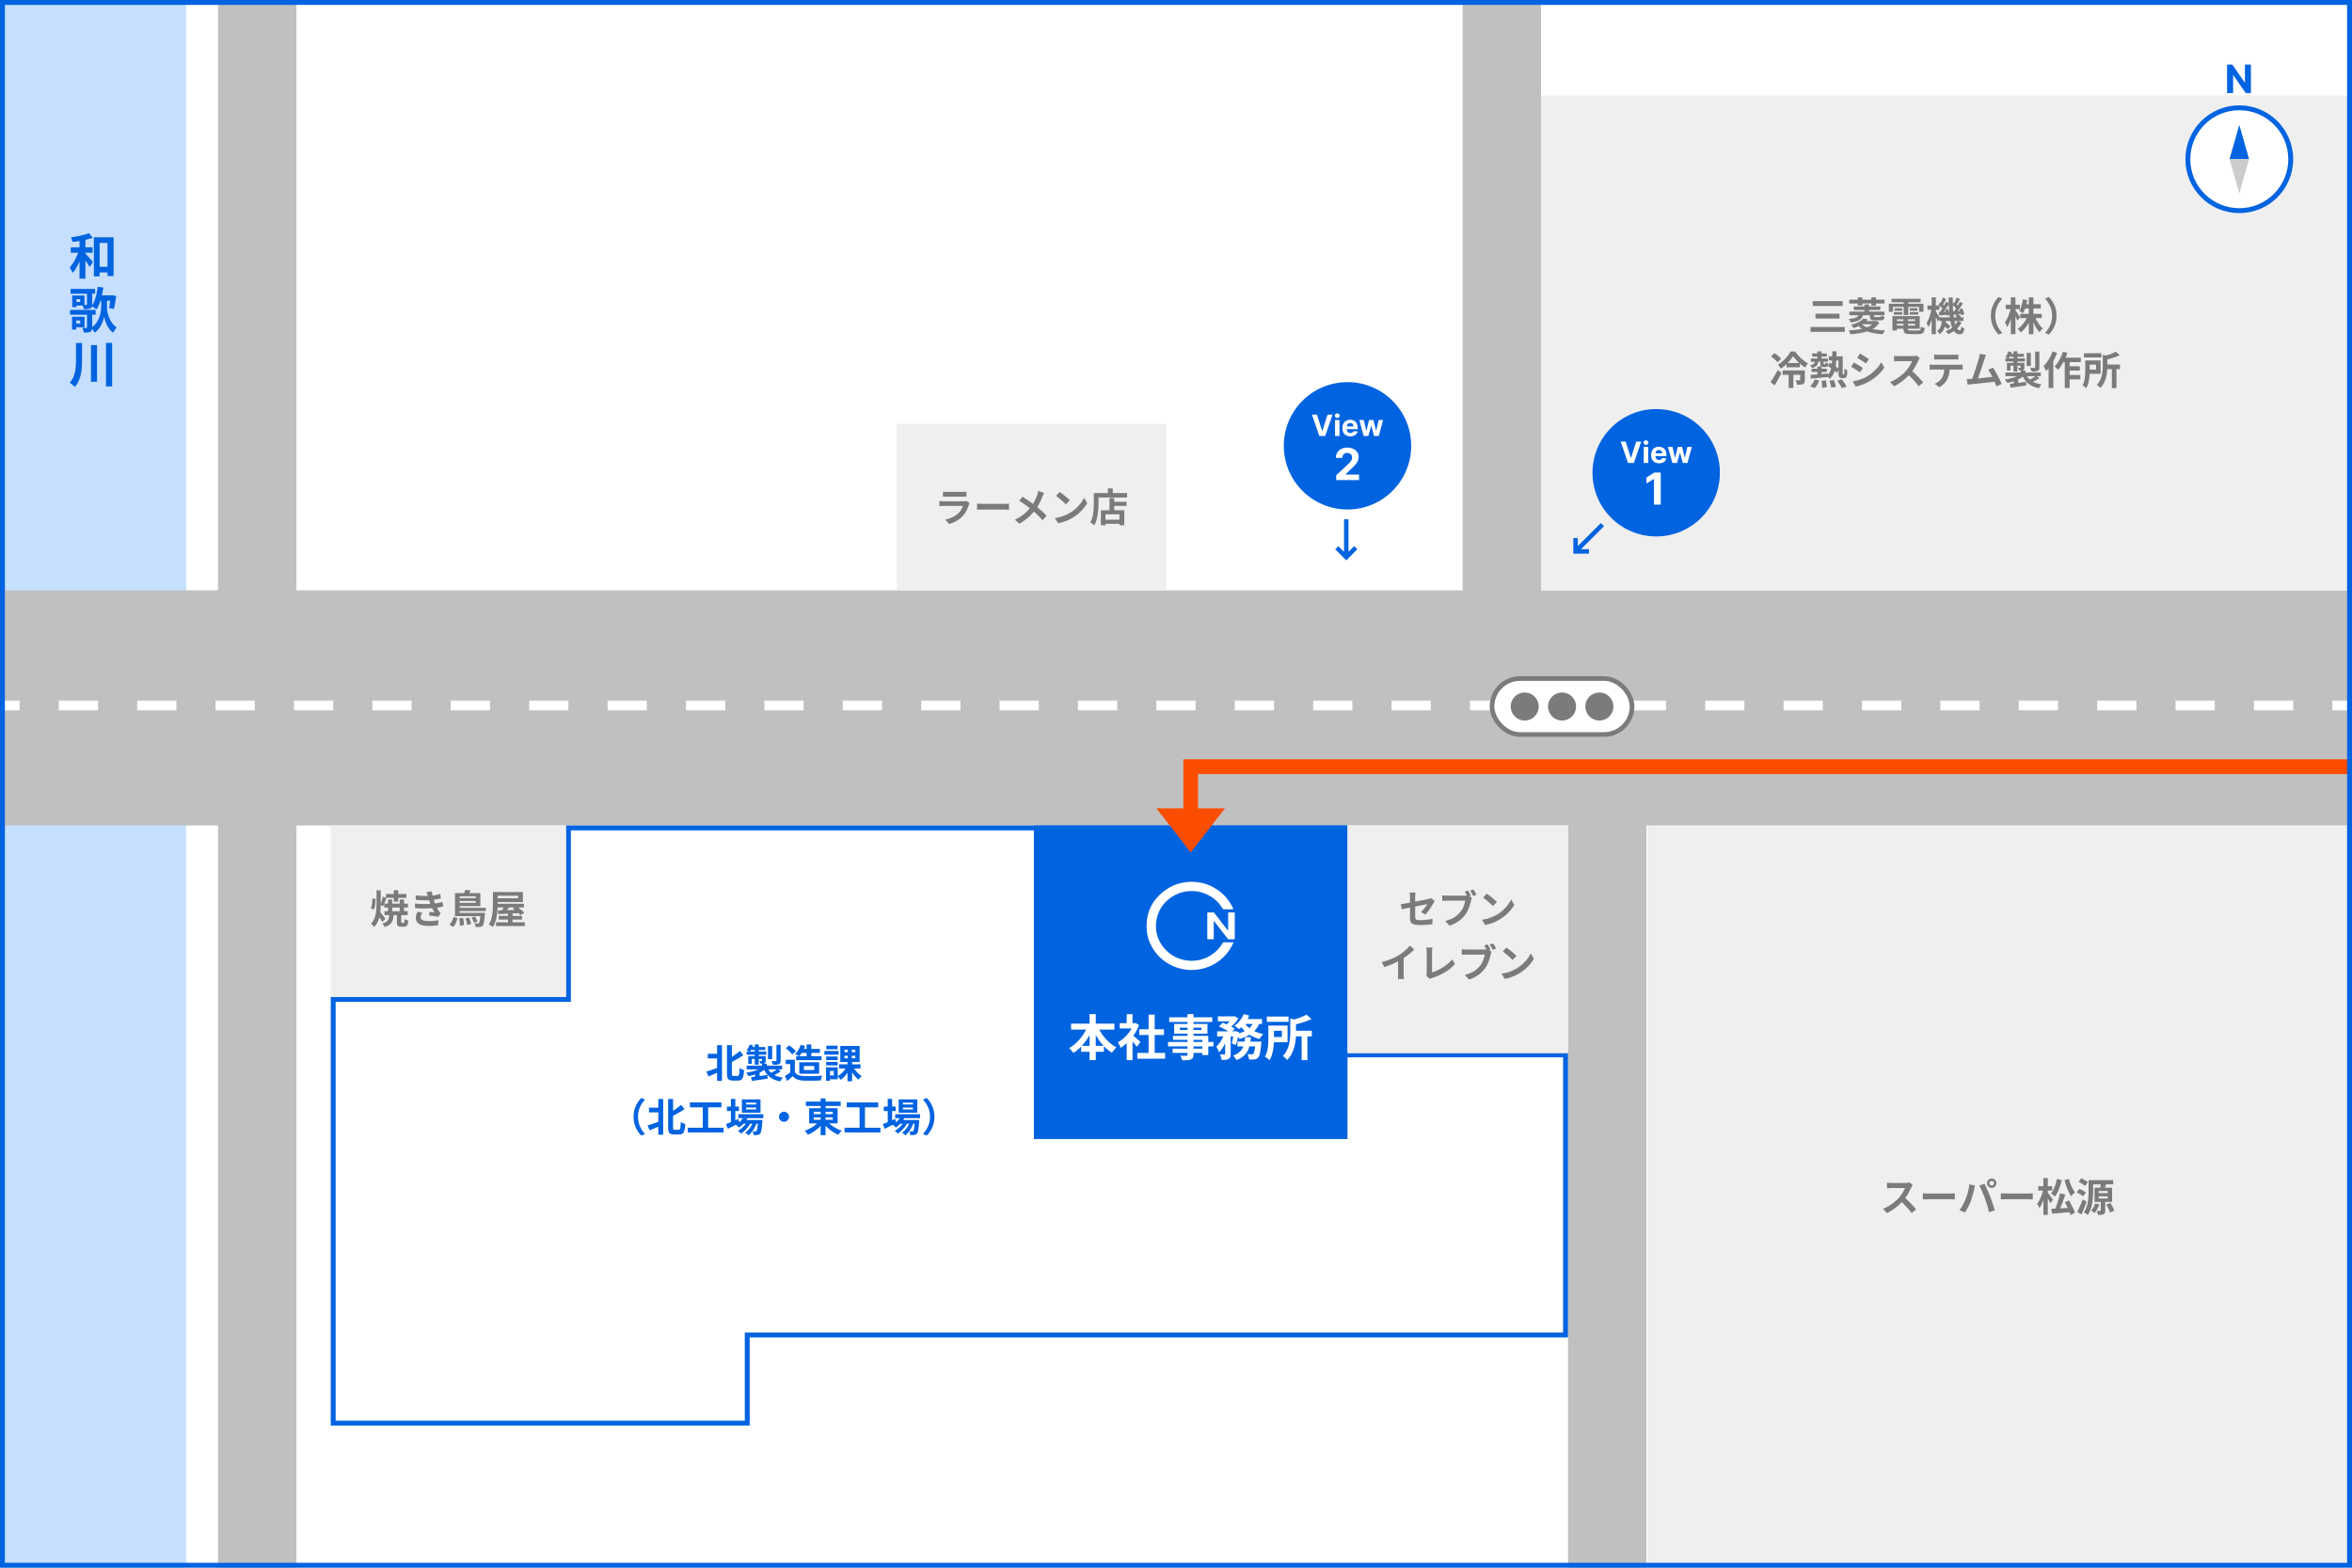
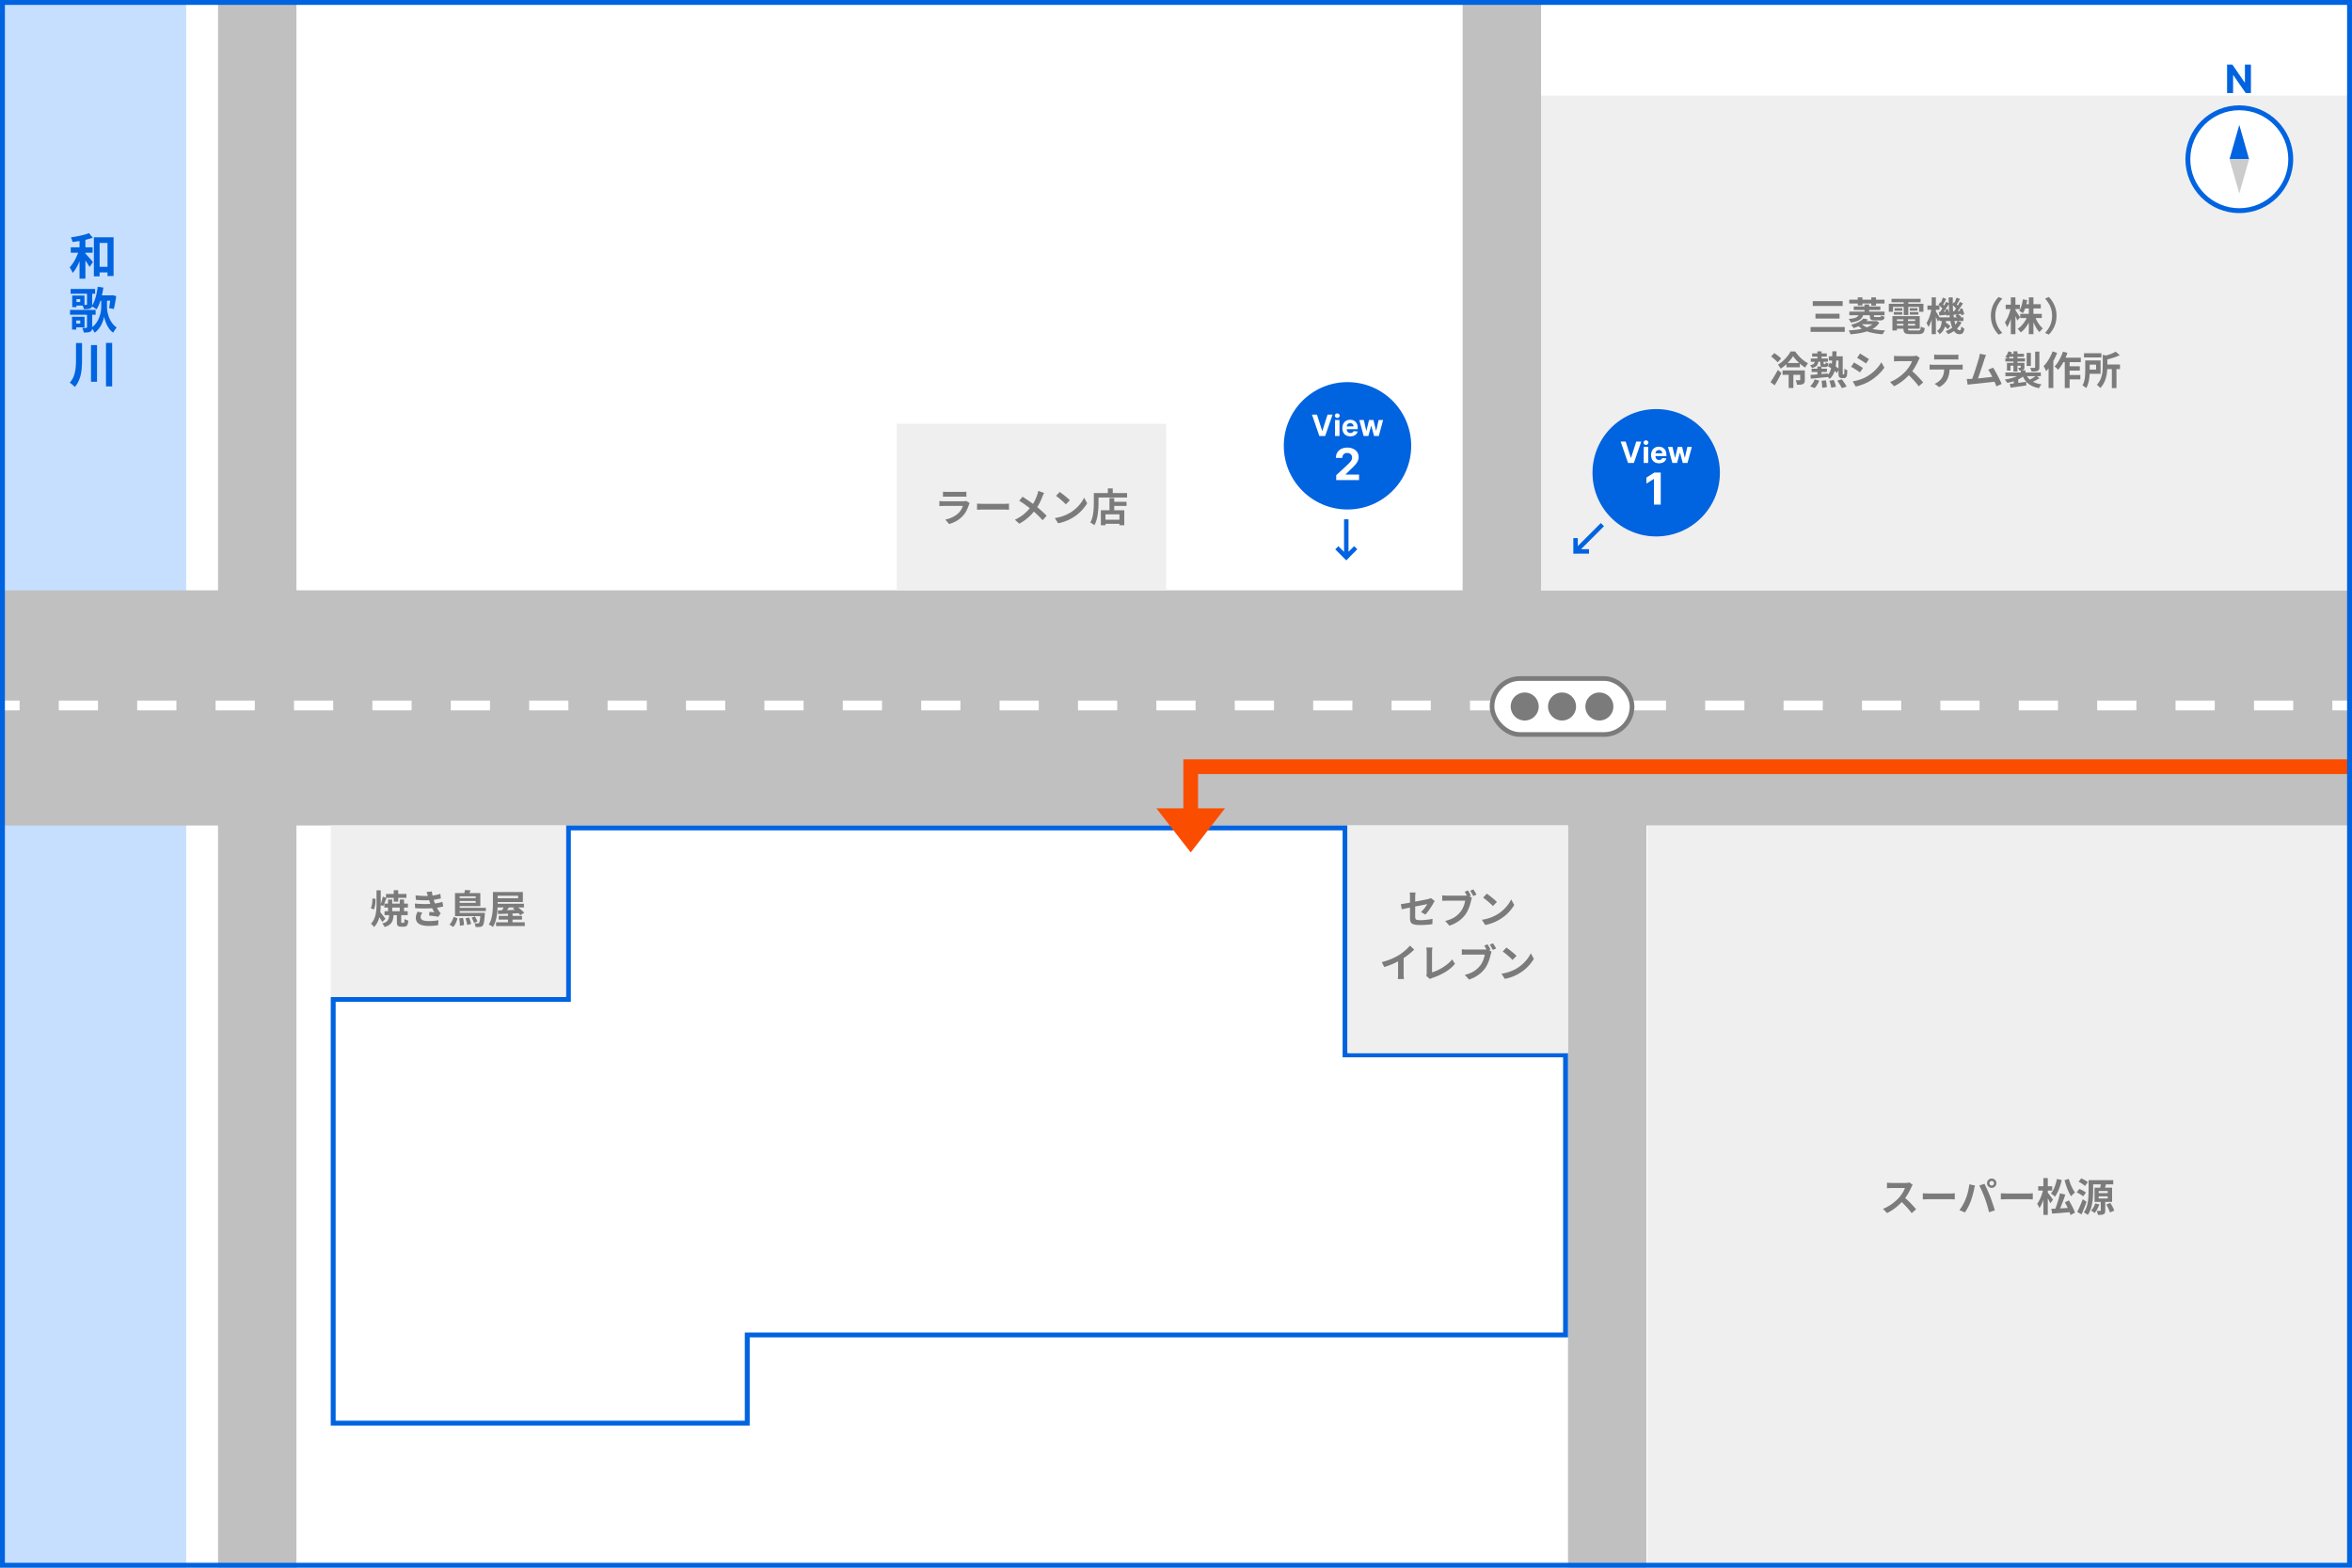
<svg xmlns="http://www.w3.org/2000/svg" width="1008" height="672" viewBox="0 0 1008 672" fill="none">
  <path d="M0 0h1008v672H0V0z" fill="#fff" />
  <path d="M93.45 0h33.599v672h-33.6V0zm533.4 0h33.6v263.55h-33.6V0zM672 322.35h33.6V672H672V322.35z" fill="silver" />
  <path d="M0 0h79.8v672H0V0z" fill="#C6DFFF" />
  <path d="M32.572 147.021h2.583v7.266a46.09 46.09 0 01-.105 3.108 19.866 19.866 0 01-.4 3.024 13.85 13.85 0 01-.944 2.877 10.016 10.016 0 01-1.66 2.583 5.302 5.302 0 00-.63-.651 20.114 20.114 0 00-.797-.672 8.853 8.853 0 00-.735-.504c.812-.91 1.407-1.897 1.785-2.961.378-1.078.623-2.191.735-3.339.112-1.162.168-2.317.168-3.465v-7.266zm6.426.903h2.583v15.729h-2.583v-15.729zm6.426-.945h2.646v18.648h-2.646v-18.648zm-3.297-20.37h5.985v2.289h-5.985v-2.289zm-11.865-2.751h10.5v2.037h-10.5v-2.037zm14.385 3.696h1.197v3.969a12.552 12.552 0 00.483 3.318c.182.658.427 1.323.735 1.995.322.658.72 1.295 1.197 1.911a7.801 7.801 0 001.743 1.638c-.154.182-.33.406-.525.672-.182.266-.364.539-.546.819-.168.28-.315.518-.441.714a6.468 6.468 0 01-1.596-1.554 11.565 11.565 0 01-1.155-1.911 15.104 15.104 0 01-.735-1.911 9.883 9.883 0 01-.357-1.554c-.084.448-.224.98-.42 1.596a14.613 14.613 0 01-.777 1.89 10.162 10.162 0 01-1.218 1.869 7.58 7.58 0 01-1.68 1.596 5.123 5.123 0 00-.378-.693 8.672 8.672 0 00-.525-.798 8.804 8.804 0 00-.483-.651 8.024 8.024 0 001.785-1.638 9.38 9.38 0 001.197-1.932c.322-.686.574-1.358.756-2.016a12.762 12.762 0 00.483-3.36v-3.969h1.26zm-2.772-4.641l2.415.357a35.358 35.358 0 01-.672 3.549 24.763 24.763 0 01-.966 3.213c-.378.98-.805 1.841-1.281 2.583a4.657 4.657 0 00-.61-.441 11.233 11.233 0 00-.797-.525 5.123 5.123 0 00-.693-.378c.462-.644.86-1.407 1.197-2.289.35-.896.637-1.862.86-2.898.239-1.036.42-2.093.547-3.171zm5.544 3.696h.336l.378-.063 1.659.336c-.07.644-.168 1.309-.294 1.995a61.606 61.606 0 01-.357 1.953 29.818 29.818 0 01-.378 1.638l-2.037-.42c.098-.434.189-.938.273-1.512.084-.588.16-1.19.23-1.806.085-.63.148-1.211.19-1.743v-.378zm-10.122-1.68h2.205v5.544c0 .476-.056.847-.168 1.113-.098.266-.315.476-.651.63-.322.14-.707.224-1.155.252-.448.028-.98.042-1.596.042a4.608 4.608 0 00-.252-.924c-.126-.35-.252-.658-.378-.924.35.014.686.021 1.008.021h.672c.21 0 .315-.084.315-.252v-5.502zm-5.292 1.764h4.2v4.284h-4.2v-1.512h2.373v-1.26h-2.373v-1.512zm-1.05 0h1.806v4.956h-1.806v-4.956zm1.029 9.093h4.242v4.515h-4.242v-1.617h2.415v-1.302h-2.415v-1.596zm-1.113 0h1.806v5.502H30.87v-5.502zm-.861-2.94h10.983v2.058H30.01v-2.058zm7.287.987h2.226v6.468c0 .504-.056.903-.168 1.197-.112.294-.336.525-.672.693a3.623 3.623 0 01-1.176.294c-.448.042-.98.063-1.596.063a8.835 8.835 0 00-.273-1.029 10.585 10.585 0 00-.378-.987c.364.014.714.021 1.05.021.336 0 .56-.007.672-.021a.581.581 0 00.23-.063c.057-.042.085-.112.085-.21v-6.426zm3.843-19.467h6.3v2.415h-6.3v-2.415zm-.904-12.642h8.442v16.59h-2.604v-14.175h-3.38v14.322h-2.458v-16.737zm-6.153.105h2.52v17.619h-2.52v-17.619zm-3.759 4.179h9.366v2.331h-9.366v-2.331zm3.591.903l1.68.567c-.224.84-.49 1.708-.798 2.604a32.932 32.932 0 01-1.029 2.625 21.327 21.327 0 01-1.239 2.394 10.623 10.623 0 01-1.386 1.869 6.241 6.241 0 00-.588-1.197 20.886 20.886 0 00-.693-1.155c.434-.462.854-.994 1.26-1.596.42-.602.805-1.246 1.155-1.932.364-.7.686-1.407.966-2.121.28-.714.504-1.4.672-2.058zm4.221-6.972l1.638 1.974c-.826.28-1.729.539-2.709.777s-1.98.441-3.003.609a63.443 63.443 0 01-2.982.42 5.09 5.09 0 00-.273-.987 9.962 9.962 0 00-.42-.987c.924-.126 1.855-.28 2.793-.462a41.126 41.126 0 002.71-.609 23.539 23.539 0 002.246-.735zm-1.743 8.526c.126.112.308.301.546.567.238.266.504.56.798.882.294.322.581.644.861.966.28.322.532.616.756.882.224.266.385.455.483.567l-1.449 2.1a23.19 23.19 0 00-.693-1.134c-.266-.434-.56-.875-.882-1.323a28.321 28.321 0 00-.903-1.281c-.28-.406-.525-.749-.735-1.029l1.218-1.197z" fill="#0063E0" />
  <path d="M0 253.05h1008v100.8H0v-100.8z" fill="silver" />
  <path fill-rule="evenodd" clip-rule="evenodd" d="M8.4 304.5H0v-4.2h8.4v4.2zm33.6 0H25.2v-4.2H42v4.2zm33.6 0H58.8v-4.2h16.8v4.2zm33.6 0H92.4v-4.2h16.8v4.2zm33.6 0H126v-4.2h16.8v4.2zm33.6 0h-16.8v-4.2h16.8v4.2zm33.6 0h-16.8v-4.2H210v4.2zm33.6 0h-16.8v-4.2h16.8v4.2zm33.6 0h-16.8v-4.2h16.8v4.2zm33.6 0H294v-4.2h16.8v4.2zm33.6 0h-16.8v-4.2h16.8v4.2zm33.6 0h-16.8v-4.2H378v4.2zm33.6 0h-16.8v-4.2h16.8v4.2zm33.6 0h-16.8v-4.2h16.8v4.2zm33.6 0H462v-4.2h16.8v4.2zm33.6 0h-16.8v-4.2h16.8v4.2zm33.6 0h-16.8v-4.2H546v4.2zm33.6 0h-16.8v-4.2h16.8v4.2zm33.6 0h-16.8v-4.2h16.8v4.2zm33.6 0H630v-4.2h16.8v4.2zm33.6 0h-16.8v-4.2h16.8v4.2zm33.6 0h-16.8v-4.2H714v4.2zm33.6 0h-16.8v-4.2h16.8v4.2zm33.6 0h-16.8v-4.2h16.8v4.2zm33.6 0H798v-4.2h16.8v4.2zm33.6 0h-16.8v-4.2h16.8v4.2zm33.6 0h-16.8v-4.2H882v4.2zm33.6 0h-16.8v-4.2h16.8v4.2zm33.6 0h-16.8v-4.2h16.8v4.2zm33.6 0H966v-4.2h16.8v4.2zm25.2 0h-8.4v-4.2h8.4v4.2z" fill="#fff" />
  <rect x="639.449" y="290.85" width="60" height="24" rx="12" fill="#fff" />
  <rect x="639.449" y="290.85" width="60" height="24" rx="12" stroke="#7B7B7B" stroke-width="2" />
  <path d="M659.449 302.85a6 6 0 11-12 0 6 6 0 0112 0zm16 0a6 6 0 11-12 0 6 6 0 0112 0zm16 0a6 6 0 11-12 0 6 6 0 0112 0z" fill="#7B7B7B" />
  <path fill-rule="evenodd" clip-rule="evenodd" d="M321.3 573.269H672v-122.14h-94.5V353.85H242.55v73.5h-100.8V611.1H321.3v-37.831zM319.2 609v-37.831h350.7v-117.94h-94.5V355.95H244.65v73.5h-100.8V609H319.2z" fill="#0063E0" />
-   <path d="M400.464 478.716c0 1.198-.151 2.296-.453 3.292a10.923 10.923 0 01-1.21 2.688 11.105 11.105 0 01-1.646 2.084l-1.596-.706a12.835 12.835 0 001.512-1.999 9.934 9.934 0 001.092-2.419c.268-.896.403-1.876.403-2.94 0-1.076-.135-2.056-.403-2.94a9.924 9.924 0 00-1.092-2.42 11.875 11.875 0 00-1.512-1.999l1.596-.705a11.098 11.098 0 011.646 2.083c.504.795.907 1.691 1.21 2.688.302.997.453 2.094.453 3.293zm-16.8-1.109h10.651v1.697h-10.651v-1.697zm1.831 2.486h6.905v1.596h-6.905v-1.596zm.639-1.865l1.73.437c-.414.963-.98 1.854-1.697 2.671a11.272 11.272 0 01-2.251 2 6.862 6.862 0 00-.403-.404 5.097 5.097 0 00-.504-.47 4.578 4.578 0 00-.454-.353 8.281 8.281 0 002.117-1.646 7.474 7.474 0 001.462-2.235zm5.964 1.865h1.864l-.016.269c0 .168-.012.314-.034.437a34.681 34.681 0 01-.252 2.688c-.09.694-.19 1.232-.302 1.613-.112.392-.247.672-.404.84-.156.19-.33.324-.52.403-.18.078-.381.134-.605.168a9.783 9.783 0 01-1.697.033 4.32 4.32 0 00-.134-.823 2.488 2.488 0 00-.32-.756c.269.023.51.039.723.051h.487a.885.885 0 00.269-.034.456.456 0 00.218-.151c.101-.112.191-.325.269-.639.09-.324.168-.795.235-1.411a43.06 43.06 0 00.219-2.402v-.286zm-5.158-5.325v.806h4.334v-.806h-4.334zm0-2.117v.789h4.334v-.789h-4.334zm-1.798-1.395h7.997v5.712h-7.997v-5.712zm-6.384 3.108h5.124v1.899h-5.124v-1.899zm1.697-3.326h1.882v10.45h-1.882v-10.45zm-2.083 10.786c.437-.157.941-.353 1.512-.588.582-.236 1.198-.488 1.848-.756.65-.28 1.294-.56 1.932-.84l.437 1.73c-.84.437-1.697.874-2.571 1.31-.873.437-1.674.835-2.402 1.193l-.756-2.049zm11.794-1.395l1.36.739a11.747 11.747 0 01-.856 2.067c-.37.694-.784 1.344-1.244 1.949a8.034 8.034 0 01-1.444 1.495 5.057 5.057 0 00-.656-.605 5.05 5.05 0 00-.789-.521 6.83 6.83 0 001.529-1.344c.47-.549.884-1.153 1.243-1.814.369-.661.655-1.316.857-1.966zm-2.537.017l1.31.773a9.925 9.925 0 01-1.109 1.764c-.448.593-.94 1.148-1.478 1.663-.538.515-1.075.941-1.613 1.277a5.126 5.126 0 00-.605-.639 4.374 4.374 0 00-.705-.554 8.386 8.386 0 001.629-1.109 11.188 11.188 0 001.496-1.512 9.067 9.067 0 001.075-1.663zm-24.748-7.879h13.49v2.117h-13.49v-2.117zm-.924 10.836h15.355v2.033h-15.355v-2.033zm6.434-9.677h2.302v10.5h-2.302v-10.5zm-23.015-1.512h14.918v1.882h-14.918v-1.882zm6.333-1.378h2.1v15.776h-2.1v-15.776zm-.52 9.593l1.713.706c-.392.56-.84 1.097-1.344 1.613a15.507 15.507 0 01-1.613 1.461 16.46 16.46 0 01-1.797 1.227c-.616.38-1.238.705-1.865.974a14.986 14.986 0 00-.403-.571 8.899 8.899 0 00-.991-1.126c.616-.213 1.226-.47 1.831-.773a19.246 19.246 0 001.747-1.024c.56-.381 1.07-.779 1.529-1.193a9.06 9.06 0 001.193-1.294zm3.192.067c.336.426.739.846 1.209 1.26.482.404 1.003.796 1.563 1.176.571.37 1.164.706 1.78 1.008.616.292 1.232.544 1.848.756-.156.135-.33.303-.52.504-.18.213-.353.426-.521.639-.157.224-.291.425-.403.605a12.772 12.772 0 01-1.865-.958 19.026 19.026 0 01-1.798-1.226 18.439 18.439 0 01-1.613-1.462 14.576 14.576 0 01-1.327-1.596l1.647-.706zm-5.628-1.512v1.025h8.148v-1.025h-8.148zm0-2.419v1.008h8.148v-1.008h-8.148zm-1.966-1.512h12.18v6.468h-12.18v-6.468zm-10.786 1.512c.403 0 .762.101 1.075.303.325.19.583.448.773.772.202.314.302.672.302 1.076 0 .392-.1.75-.302 1.075-.19.325-.448.588-.773.789a2.023 2.023 0 01-1.075.286c-.392 0-.75-.095-1.075-.286a2.412 2.412 0 01-.79-.789 2.09 2.09 0 01-.285-1.075c0-.404.095-.762.285-1.076.202-.324.465-.582.79-.772a1.996 1.996 0 011.075-.303zm-19.538 1.042h10.651v1.697h-10.651v-1.697zm1.831 2.486h6.905v1.596h-6.905v-1.596zm.638-1.865l1.731.437a10.08 10.08 0 01-1.697 2.671 11.3 11.3 0 01-2.251 2 6.862 6.862 0 00-.403-.404 5.097 5.097 0 00-.504-.47 4.698 4.698 0 00-.454-.353 8.281 8.281 0 002.117-1.646 7.47 7.47 0 001.461-2.235zm5.964 1.865h1.865l-.017.269c0 .168-.011.314-.033.437a34.681 34.681 0 01-.252 2.688c-.09.694-.191 1.232-.303 1.613-.112.392-.246.672-.403.84a1.35 1.35 0 01-.521.403c-.179.078-.38.134-.604.168a9.777 9.777 0 01-1.697.033 4.252 4.252 0 00-.135-.823 2.463 2.463 0 00-.319-.756c.269.023.51.039.723.051h.487a.89.89 0 00.269-.034.456.456 0 00.218-.151c.101-.112.19-.325.269-.639.089-.324.168-.795.235-1.411.078-.616.151-1.417.218-2.402v-.286zm-5.157-5.325v.806h4.334v-.806h-4.334zm0-2.117v.789h4.334v-.789h-4.334zm-1.798-1.395h7.997v5.712h-7.997v-5.712zm-6.384 3.108h5.124v1.899h-5.124v-1.899zm1.697-3.326h1.882v10.45h-1.882v-10.45zm-2.083 10.786c.437-.157.941-.353 1.512-.588.582-.236 1.198-.488 1.848-.756.649-.28 1.293-.56 1.932-.84l.437 1.73c-.84.437-1.697.874-2.571 1.31-.873.437-1.674.835-2.402 1.193l-.756-2.049zm11.793-1.395l1.361.739a11.678 11.678 0 01-.857 2.067 14.417 14.417 0 01-1.243 1.949 8.038 8.038 0 01-1.445 1.495 5.042 5.042 0 00-.655-.605 5.098 5.098 0 00-.789-.521 6.826 6.826 0 001.528-1.344c.471-.549.885-1.153 1.244-1.814.369-.661.655-1.316.856-1.966zm-2.536.017l1.31.773c-.28.582-.65 1.17-1.109 1.764a13.965 13.965 0 01-1.478 1.663c-.538.515-1.075.941-1.613 1.277a5.126 5.126 0 00-.605-.639 4.374 4.374 0 00-.705-.554 8.416 8.416 0 001.629-1.109 11.18 11.18 0 001.495-1.512 9.075 9.075 0 001.076-1.663zm-24.746-7.879h13.49v2.117h-13.49v-2.117zm-.924 10.836h15.355v2.033h-15.355v-2.033zm6.434-9.677h2.302v10.5h-2.302v-10.5zm-23.05 1.092h4.99v1.999h-4.99v-1.999zm8.215-3.713h2.1v12.113c0 .471.039.773.118.907.078.124.274.185.588.185h1.73a.548.548 0 00.504-.285c.112-.191.191-.532.235-1.025.056-.504.101-1.204.135-2.1.168.123.364.246.588.369.235.124.47.236.705.336.236.09.448.157.639.202-.067 1.075-.185 1.943-.353 2.604-.157.661-.414 1.137-.773 1.428-.347.302-.84.454-1.478.454h-2.251c-.639 0-1.143-.096-1.512-.286-.359-.179-.611-.493-.756-.941-.146-.459-.219-1.081-.219-1.865v-12.096zm-4.233 0h2.1v15.322h-2.1v-15.322zm9.777 2.504l1.462 1.814c-.583.392-1.199.784-1.848 1.176-.65.381-1.311.756-1.983 1.126-.66.358-1.31.694-1.948 1.008a4.168 4.168 0 00-.353-.79 12.656 12.656 0 00-.454-.79 24.024 24.024 0 001.831-1.092 30.408 30.408 0 001.764-1.243 30.374 30.374 0 001.529-1.209zm-14.364 8.82a85.06 85.06 0 001.596-.488c.605-.201 1.243-.42 1.915-.655a227.95 227.95 0 012-.722l.386 1.814c-.84.381-1.702.756-2.587 1.126-.874.369-1.675.705-2.403 1.008l-.907-2.083zm-5.997-3.713c0-1.199.151-2.296.454-3.293.302-.997.705-1.893 1.209-2.688a12.026 12.026 0 011.647-2.083l1.596.705c-.56.594-1.07 1.26-1.529 1.999a10.28 10.28 0 00-1.075 2.42c-.269.884-.404 1.864-.404 2.94 0 1.064.135 2.044.404 2.94a10.29 10.29 0 001.075 2.419c.459.728.969 1.394 1.529 1.999l-1.596.706a12.035 12.035 0 01-1.647-2.084 10.885 10.885 0 01-1.209-2.688c-.303-.996-.454-2.094-.454-3.292zm88.083-22.479h9.173v1.764h-9.173v-1.764zm5.964 1.042a9.884 9.884 0 001.008 1.512c.404.504.84.974 1.311 1.411.481.425.952.784 1.411 1.075a7.392 7.392 0 00-.47.437c-.18.179-.348.364-.504.554a5.665 5.665 0 00-.387.521 10.1 10.1 0 01-1.428-1.361c-.47-.537-.913-1.12-1.327-1.747a16.629 16.629 0 01-1.042-1.865l1.428-.537zm-3.679-4.721v1.092h4.637v-1.092h-4.637zm0-2.604v1.075h4.637v-1.075h-4.637zm-1.781-1.596h8.283v6.888h-8.283v-6.888zm2.756 8.803l1.512.504a14.443 14.443 0 01-1.092 2.033 13.098 13.098 0 01-1.412 1.797 8.807 8.807 0 01-1.629 1.378 7.589 7.589 0 00-.387-.538c-.156-.19-.319-.375-.487-.554a4.715 4.715 0 00-.47-.47 8.125 8.125 0 001.562-1.076 11.39 11.39 0 001.378-1.461 9.962 9.962 0 001.025-1.613zm.453-7.997h1.731v5.326h.117v9.005h-1.965v-9.005h.117v-5.326zm-9.273 3.713h4.922v1.529h-4.922v-1.529zm.067-4.62h4.821v1.512h-4.821v-1.512zm-.067 6.922h4.922v1.512h-4.922v-1.512zm-.756-4.671h6.115v1.596h-6.115v-1.596zm1.629 6.989h4.083v5.124h-4.083v-1.596h2.403v-1.932h-2.403v-1.596zm-.907 0h1.663v5.779h-1.663v-5.779zm-10.618-7.862h7.963v1.697h-7.963v-1.697zm-2.201 3.108h10.87v1.697h-10.87v-1.697zm1.949-4.855l1.882.437a13.239 13.239 0 01-1.143 2.469c-.459.784-.935 1.445-1.428 1.983a5.314 5.314 0 00-.52-.336 10.75 10.75 0 00-1.176-.622c.526-.47.996-1.058 1.411-1.764.414-.706.739-1.428.974-2.167zm2.537-.168h1.999v6.165h-1.999v-6.165zm-5.04 6.552v6.199h-1.966v-4.334h-1.948v-1.865h3.914zm0 5.325c.347.549.834.952 1.462 1.21.627.258 1.377.403 2.251.437.493.022 1.075.039 1.747.05.683 0 1.4-.005 2.15-.017a67.275 67.275 0 004.133-.184 14.554 14.554 0 00-.487 1.36 7.862 7.862 0 00-.151.689c-.504.034-1.081.056-1.731.067-.649.023-1.316.034-1.999.034a65.414 65.414 0 01-3.696-.05c-1.03-.045-1.909-.208-2.637-.488-.728-.268-1.372-.728-1.932-1.377-.37.313-.751.638-1.143.974-.381.336-.801.683-1.26 1.042l-.991-2.1c.392-.235.801-.493 1.226-.773.426-.28.835-.571 1.227-.874h1.831zm-3.898-10.264l1.496-1.21c.347.224.7.487 1.058.79.358.291.694.593 1.008.907.314.302.566.582.756.84l-1.596 1.344a5.463 5.463 0 00-.706-.874 13.338 13.338 0 00-.974-.941c-.358-.324-.706-.61-1.042-.856zm7.762 7.627v1.713h4.435v-1.713h-4.435zm-1.966-1.613h8.501v4.922h-8.501v-4.922zm-15.96.571h2.016v1.798h-2.016v-1.798zm-.051 1.512l1.546.672a8.731 8.731 0 01-1.445 1.092c-.549.325-1.142.622-1.781.891a17.25 17.25 0 01-1.982.705c-.683.202-1.372.364-2.067.487a7.348 7.348 0 00-.504-.739 5.113 5.113 0 00-.571-.705c.661-.09 1.322-.208 1.983-.353a22.26 22.26 0 001.898-.538 12.352 12.352 0 001.646-.672c.504-.257.93-.537 1.277-.84zm2.235-.084a6.429 6.429 0 002.385 3.058c1.12.761 2.571 1.271 4.351 1.529a4.58 4.58 0 00-.621.756c-.202.324-.364.61-.487.856-1.288-.246-2.403-.627-3.344-1.142a8.096 8.096 0 01-2.368-1.915c-.639-.784-1.16-1.719-1.563-2.806l1.647-.336zm4.418.857l1.428 1.042c-.526.358-1.098.7-1.714 1.024-.604.325-1.17.6-1.696.824l-1.21-.992c.347-.156.711-.341 1.092-.554a27.84 27.84 0 001.142-.689c.37-.235.689-.453.958-.655zm-11.273 3.494a87.336 87.336 0 002.033-.218l2.402-.319c.852-.123 1.697-.241 2.537-.353l.084 1.579-3.578.504a480.26 480.26 0 00-3.175.454l-.303-1.647zm-1.898-4.888h15.17v1.596h-15.17v-1.596zm9.105-8.4h1.798v5.611h-1.798v-5.611zm3.629-.555h1.815v6.754c0 .425-.056.756-.168.991-.101.235-.303.42-.605.554-.291.124-.65.202-1.075.236-.426.022-.93.033-1.512.033a4.236 4.236 0 00-.252-.823 6.646 6.646 0 00-.336-.773l1.092.034c.358 0 .599-.006.722-.017a.535.535 0 00.252-.067c.045-.045.067-.118.067-.219v-6.703zm-9.29-.134h1.713v8.685h-1.713v-8.685zm3.074 4.989h1.613v1.916c0 .313-.039.554-.118.722-.067.168-.212.308-.436.42-.202.09-.443.146-.723.168-.269.011-.588.017-.957.017a2.401 2.401 0 00-.202-.605c-.101-.213-.19-.398-.269-.554.191.011.37.016.538.016h.353c.134 0 .201-.061.201-.184v-1.916zm-5.863 0h6.518v1.21h-5.006v2.1h-1.512v-3.31zm-.689-1.948h8.417v1.36h-8.417v-1.36zm1.831-1.949h6.149v1.293h-6.653l.504-1.293zm-.537-1.059l1.495.37c-.179.515-.403 1.03-.672 1.546a6.81 6.81 0 01-.823 1.276 3.61 3.61 0 00-.639-.403 11.23 11.23 0 00-.672-.369c.292-.314.549-.689.773-1.126.224-.437.403-.868.538-1.294zm2.318 12.348l1.059-1.058.873.286v3.276h-1.932v-2.504zm-20.26-8.383h4.99v1.999h-4.99v-1.999zm8.215-3.713h2.1v12.113c0 .471.039.773.118.907.078.124.274.185.588.185h1.73a.548.548 0 00.504-.285c.112-.191.191-.532.235-1.025.056-.504.101-1.204.135-2.1.168.123.364.246.588.369.235.124.47.236.705.336.236.09.448.157.639.202-.067 1.075-.185 1.943-.353 2.604-.157.661-.414 1.137-.773 1.428-.347.302-.84.454-1.478.454h-2.251c-.639 0-1.143-.096-1.512-.286-.359-.179-.611-.493-.756-.941-.146-.459-.219-1.081-.219-1.865v-12.096zm-4.233 0h2.1v15.322h-2.1v-15.322zm9.777 2.504l1.462 1.814c-.583.392-1.199.784-1.848 1.176-.65.381-1.311.756-1.983 1.126-.66.358-1.31.694-1.948 1.008a4.168 4.168 0 00-.353-.79 12.656 12.656 0 00-.454-.79 24.024 24.024 0 001.831-1.092 30.408 30.408 0 001.764-1.243 30.374 30.374 0 001.529-1.209zm-14.364 8.82a85.06 85.06 0 001.596-.488c.605-.201 1.243-.42 1.915-.655a227.95 227.95 0 012-.722l.386 1.814c-.84.381-1.702.756-2.587 1.126-.874.369-1.675.705-2.403 1.008l-.907-2.083zM443.1 353.85h134.4v134.4H443.1v-134.4z" fill="#0063E0" />
  <path d="M511.651 378.021c1.997.093 3.981.488 5.851 1.183 1.013.376 1.992.841 2.928 1.377 3.613 2.072 6.286 5.002 7.997 8.785.029.065.161.299.14.362-.037.108-.396.059-.484.059-.336-.003-.671 0-1.006 0a269.341 269.341 0 00-2.593.007c-.249.002-.381-.085-.506-.294-1.818-3.043-4.39-5.222-7.707-6.513a15.143 15.143 0 00-5.119-1.015c-3.129-.088-6.016.67-8.646 2.327-3.45 2.173-5.733 5.22-6.673 9.183-.263 1.109-.428 2.269-.428 3.405.001 3.648 1.223 6.883 3.629 9.652 2.2 2.532 4.956 4.173 8.243 4.919 6.64 1.505 13.366-1.486 16.706-7.186.153-.261.32-.366.625-.362 1.21.015 2.421.006 3.631.007.111 0 .222.012.445.025-.421.818-.776 1.601-1.212 2.338-2.008 3.396-4.817 5.942-8.396 7.641-2.232 1.06-4.638 1.65-7.103 1.831-2.428.179-4.924-.153-7.243-.883a19.347 19.347 0 01-2.677-1.074c-3.189-1.575-5.763-3.833-7.697-6.799-1.594-2.443-2.618-5.113-2.866-8.01-.664-7.754 2.367-13.769 8.888-18.048 2.258-1.482 4.784-2.324 7.458-2.724 1.26-.188 2.54-.252 3.815-.193zm8.668 16.851c.137.164.279.324.41.493 1.793 2.322 3.587 4.644 5.375 6.971.16.209.335.3.604.294a48.196 48.196 0 012.117-.001c.273.006.376-.07.375-.357-.008-3.615-.006-7.229-.001-10.843.001-.241-.074-.332-.323-.328-.693.011-1.387.021-2.08-.006-.353-.013-.443.104-.44.445.014 2.301.008 4.602.005 6.903 0 .133-.032.265-.061.498-.205-.258-.338-.422-.466-.588-1.795-2.322-3.59-4.643-5.379-6.969-.15-.196-.307-.293-.565-.287-.706.017-1.412.015-2.118.003-.253-.004-.361.069-.361.338.006 3.614.005 7.228 0 10.842-.001.258.085.353.35.348a31.462 31.462 0 011.967.004c.364.015.47-.097.468-.461-.016-2.276-.009-4.552-.007-6.828 0-.142.014-.284.022-.425l.108-.046zm22.595 40.878h9.324v2.268h-9.324v-2.268zm11.046 6.069h8.253v2.436h-8.253v-2.436zm3.885 1.701h2.478v10.92h-2.478v-10.92zm-4.872-6.93l3.024.693c-.028.21-.217.343-.567.399v4.767c0 .854-.042 1.799-.126 2.835a20.504 20.504 0 01-.525 3.171 13.997 13.997 0 01-1.155 3.15 10.506 10.506 0 01-2.016 2.793 2.755 2.755 0 00-.483-.609 10.658 10.658 0 00-.714-.651 3.564 3.564 0 00-.651-.441 9.11 9.11 0 001.722-2.415c.434-.868.756-1.757.966-2.667.224-.91.364-1.806.42-2.688.07-.896.105-1.736.105-2.52v-5.817zm-9.387 3.024h2.394v5.376c0 .7-.021 1.47-.063 2.31a22.698 22.698 0 01-.273 2.52c-.14.854-.336 1.68-.588 2.478a9.268 9.268 0 01-.987 2.163 3.593 3.593 0 00-.567-.525 15.77 15.77 0 00-.777-.567 8.098 8.098 0 00-.63-.42 8.338 8.338 0 001.008-2.52c.21-.938.343-1.876.399-2.814.056-.952.084-1.834.084-2.646v-5.355zm16.296-4.704l2.205 1.89c-.742.364-1.554.707-2.436 1.029-.882.308-1.778.588-2.688.84-.91.252-1.799.483-2.667.693a4.527 4.527 0 00-.357-1.029 7.242 7.242 0 00-.483-.987 49.75 49.75 0 002.352-.693 26.109 26.109 0 002.247-.819 14.691 14.691 0 001.827-.924zm-14.91 4.704h6.846v7.161h-6.846v-2.247h4.41v-2.667h-4.41v-2.247zm-23.038-3.948h6.867v2.121h-6.867v-2.121zm8.4 10.815h8.526v2.079h-8.526v-2.079zm-8.694-4.389h7.812v2.184h-7.812v-2.184zm3.423.903h2.373v8.715c0 .574-.063 1.036-.189 1.386-.112.35-.35.623-.714.819a3.818 3.818 0 01-1.281.357c-.49.056-1.057.084-1.701.084a7.27 7.27 0 00-.273-1.218 7.929 7.929 0 00-.462-1.176c.406.014.791.021 1.155.021h.756a.636.636 0 00.252-.063c.056-.042.084-.126.084-.252v-8.673zm12.999 3.486h2.541l-.021.357c-.014.224-.035.42-.063.588-.098 1.218-.217 2.226-.357 3.024-.126.784-.266 1.414-.42 1.89-.154.462-.336.805-.546 1.029a1.97 1.97 0 01-.714.504 3.31 3.31 0 01-.819.252 9.56 9.56 0 01-1.008.042c-.42.014-.875.014-1.365 0a5.016 5.016 0 00-.21-1.197 4.178 4.178 0 00-.462-1.134c.378.042.728.07 1.05.084.336.014.588.021.756.021.168 0 .301-.014.399-.042.098-.042.196-.105.294-.189.126-.126.245-.364.357-.714.112-.364.217-.889.315-1.575.098-.686.189-1.561.273-2.625v-.315zm-4.452-1.89h2.499a29.244 29.244 0 01-.441 3.087 9.833 9.833 0 01-.924 2.709c-.434.84-1.043 1.603-1.827 2.289-.77.686-1.778 1.274-3.024 1.764a7.058 7.058 0 00-.63-1.029 6.154 6.154 0 00-.819-.924c1.092-.392 1.96-.861 2.604-1.407.658-.56 1.155-1.176 1.491-1.848.35-.672.595-1.4.735-2.184.154-.784.266-1.603.336-2.457zm-11.193-4.557l1.575-1.617c.574.21 1.183.462 1.827.756.658.294 1.281.595 1.869.903.602.308 1.106.609 1.512.903l-1.701 1.806a10.224 10.224 0 00-1.407-.924 28.172 28.172 0 00-1.848-.987 28.6 28.6 0 00-1.827-.84zm6.426 2.058h.315l.336-.105 1.533.483a36.167 36.167 0 01-.651 2.94 21.357 21.357 0 01-.798 2.583l-1.701-.798c.196-.616.378-1.365.546-2.247a32.12 32.12 0 00.42-2.499v-.357zm8.4-4.221l2.625.399c-.462 1.288-1.113 2.394-1.953 3.318a10.718 10.718 0 01-2.94 2.268 19.16 19.16 0 01-3.78 1.491 4.095 4.095 0 00-.42-.672 10.29 10.29 0 00-.588-.777 4.41 4.41 0 00-.546-.63c1.288-.266 2.443-.63 3.465-1.092 1.036-.462 1.904-1.043 2.604-1.743a6.13 6.13 0 001.533-2.562zm-4.179-3.192l2.331.672a15.36 15.36 0 01-1.218 2.184 22.25 22.25 0 01-1.512 2.016 12.266 12.266 0 01-1.596 1.596 5.236 5.236 0 00-.609-.462 24.558 24.558 0 00-.756-.525 11.695 11.695 0 00-.672-.42c.826-.588 1.596-1.33 2.31-2.226a13.352 13.352 0 001.722-2.835zm.273 3.738a8.84 8.84 0 001.911 2.142 12.385 12.385 0 002.751 1.659c1.05.448 2.184.791 3.402 1.029a5.434 5.434 0 00-.567.63 15.77 15.77 0 00-1.029 1.491 14.946 14.946 0 01-3.549-1.365 13.528 13.528 0 01-2.877-2.121 11.985 11.985 0 01-2.121-2.814l2.079-.651zm-8.505 4.431l1.617.609a25.62 25.62 0 01-1.008 2.835c-.392.966-.84 1.862-1.344 2.688-.504.826-1.057 1.519-1.659 2.079a7.728 7.728 0 00-.525-1.239 17.909 17.909 0 00-.63-1.197c.504-.448.98-.987 1.428-1.617a14.665 14.665 0 002.121-4.158zm8.169-6.006h7.854v2.079h-8.862l1.008-2.079zm-4.788-1.176h.525l.399-.084 1.596.987a12.769 12.769 0 01-1.134 1.554 16.39 16.39 0 01-1.449 1.512c-.504.462-1.008.868-1.512 1.218a7.276 7.276 0 00-.819-.651 12.781 12.781 0 00-.84-.567 9.117 9.117 0 001.281-1.071c.42-.42.798-.847 1.134-1.281.35-.434.623-.826.819-1.176v-.441zm-19.277-.966h2.562v17.325c0 .616-.084 1.078-.252 1.386-.168.308-.455.553-.861.735-.406.154-.91.252-1.512.294-.588.042-1.33.063-2.226.063a5.11 5.11 0 00-.336-1.029 7.612 7.612 0 00-.504-.966l1.05.042h1.554c.196-.014.329-.056.399-.126.084-.07.126-.203.126-.399V434.7zm-7.854 1.386h18.48v1.974h-18.48v-1.974zm4.557 4.431v.987h9.261v-.987h-9.261zm-2.415-1.596h14.259v4.179h-14.259v-4.179zm-.504 5.124h15.12v8.211h-2.562v-6.51H502.72v-1.701zm-2.121 2.604h19.446v1.911h-19.446v-1.911zm1.953 2.877h14.112v1.827h-14.112v-1.827zm-15.142 1.827h11.949v2.478H487.41v-2.478zm.861-10.143h10.584v2.436h-10.584v-2.436zm3.99-6.3h2.604v17.64h-2.604v-17.64zm-12.39 3.696h6.867v2.268h-6.867v-2.268zm3.003 7.161l2.499-2.982v11.655h-2.499v-8.673zm0-11.046h2.499v4.935h-2.499v-4.935zm2.226 8.778c.196.126.462.336.798.63.35.28.721.595 1.113.945.392.336.749.651 1.071.945.322.28.553.483.693.609l-1.512 2.058c-.21-.266-.469-.574-.777-.924a30.949 30.949 0 00-.945-1.113 38.906 38.906 0 00-.987-1.071 56.696 56.696 0 00-.819-.84l1.365-1.239zm.735-4.893h.483l.441-.105 1.407.924a19.036 19.036 0 01-2.037 3.927 22.367 22.367 0 01-2.772 3.339c-1.008.994-2.037 1.82-3.087 2.478a5.533 5.533 0 00-.336-.798c-.14-.322-.287-.623-.441-.903a3.33 3.33 0 00-.42-.693 12.933 12.933 0 002.772-1.974 18.181 18.181 0 002.373-2.709c.7-.994 1.239-2.009 1.617-3.045v-.441zm-26.796.188h18.564v2.562h-18.564v-2.562zm4.305 9.513h9.765v2.562h-9.765v-2.562zm3.612-13.587h2.667v19.719h-2.667V434.72zm-.756 4.998l2.31.735a27.23 27.23 0 01-2.184 4.326 23.225 23.225 0 01-2.877 3.738 18.482 18.482 0 01-3.402 2.835 6.462 6.462 0 00-.546-.693 38.41 38.41 0 00-.672-.777 3.341 3.341 0 00-.63-.63 14.613 14.613 0 002.499-1.743 18.143 18.143 0 002.226-2.289c.7-.84 1.323-1.722 1.869-2.646.56-.938 1.029-1.89 1.407-2.856zm4.2.063a19.65 19.65 0 001.974 3.633 19.873 19.873 0 002.814 3.213 15.914 15.914 0 003.318 2.373c-.21.168-.441.385-.693.651-.238.266-.469.546-.693.84-.224.28-.413.539-.567.777a18.125 18.125 0 01-3.423-2.772 22.659 22.659 0 01-2.835-3.696 29.827 29.827 0 01-2.184-4.263l2.289-.756z" fill="#fff" />
  <path d="M141.75 353.85h100.8v73.5h-100.8v-73.5z" fill="#EFEFEF" />
  <path d="M211.252 382.36h2.032v4.872c0 .728-.022 1.534-.067 2.419-.045.885-.14 1.786-.285 2.705a16.34 16.34 0 01-.622 2.671 10.327 10.327 0 01-1.058 2.335 4.12 4.12 0 00-.521-.386 9.379 9.379 0 00-.672-.387 6.64 6.64 0 00-.605-.269 8.22 8.22 0 00.991-2.133c.247-.773.426-1.563.538-2.369.112-.818.185-1.618.218-2.402.034-.784.051-1.512.051-2.184v-4.872zm1.125 0h11.71v4.3h-11.71v-1.629h9.677v-1.042h-9.677v-1.629zm.555 5.023h11.608v1.596h-11.608v-1.596zm.806 5.225h9.979v1.596h-9.979v-1.596zm-1.142 2.755h12.314v1.596h-12.314v-1.596zm5.107-4.015h1.949v5.107h-1.949v-5.107zm-4.318-1.092c.795-.023 1.703-.045 2.722-.068 1.03-.033 2.117-.067 3.259-.1 1.154-.045 2.296-.084 3.427-.118l-.05 1.462c-1.098.044-2.206.095-3.326.151-1.12.045-2.19.089-3.209.134-1.02.034-1.932.067-2.739.101l-.084-1.562zm3.075-2.52l2.033.672a52.965 52.965 0 01-1.109 1.596c-.37.526-.717.974-1.042 1.344l-1.545-.622c.19-.269.386-.577.587-.924.213-.347.415-.7.605-1.058.191-.37.347-.706.471-1.008zm3.309 1.663l1.563-.924c.38.257.784.549 1.209.873.426.325.823.656 1.193.992.381.324.694.627.941.907l-1.68 1.058a7.718 7.718 0 00-.857-.924 21.617 21.617 0 00-2.369-1.982zm-24.763 1.881h11.508v1.428h-11.508v-1.428zm1.041-2.133h12.18v1.394h-12.18v-1.394zm.034-4.167h8.719v1.227h-8.719v-1.227zm9.828 6.3h1.915l-.017.269c0 .168-.011.314-.033.437a36.97 36.97 0 01-.235 2.469c-.079.65-.174 1.154-.286 1.512-.101.37-.224.639-.37.807-.168.19-.347.325-.537.403a2.225 2.225 0 01-.639.151 5.389 5.389 0 01-.823.051c-.336.011-.7.005-1.092-.017a3.656 3.656 0 00-.151-.823 3.399 3.399 0 00-.302-.79c.302.034.582.056.84.067h.571c.235 0 .409-.056.521-.168.089-.112.173-.313.252-.605.078-.291.151-.716.218-1.276.067-.572.123-1.316.168-2.235v-.252zm-6.619-9.794l2.419.168a8.272 8.272 0 01-.588 1.176c-.213.369-.403.689-.571.957l-1.781-.302c.101-.302.202-.638.302-1.008.112-.37.185-.7.219-.991zm-3.058 1.344h9.627v5.577h-9.627v-1.377h7.644v-2.806h-7.644v-1.394zm-1.226 0h1.999v9.122h-1.999v-9.122zm4.485 10.836l1.529-.37c.191.448.37.93.538 1.445.168.515.274.958.319 1.327l-1.646.437a8.336 8.336 0 00-.269-1.361 11.475 11.475 0 00-.471-1.478zm2.621-.319l1.428-.488c.213.336.426.712.639 1.126.212.403.358.75.436 1.042l-1.495.571a9.504 9.504 0 00-.42-1.075 9.48 9.48 0 00-.588-1.176zm-5.342.352l1.646-.252c.146.493.252 1.031.319 1.613.079.583.118 1.081.118 1.495l-1.764.269a9.12 9.12 0 00-.067-1.495 12.804 12.804 0 00-.252-1.63zm-2.369-.672l1.68.588c-.179.672-.42 1.344-.722 2.016a5.691 5.691 0 01-1.126 1.697l-1.613-1.008c.426-.403.79-.901 1.092-1.495a8.834 8.834 0 00.689-1.798zm-16.296-9.24c1.232.146 2.363.236 3.394.269 1.041.023 2.005 0 2.889-.067a22.15 22.15 0 002.218-.302 18.93 18.93 0 002.083-.521l.269 1.932c-.605.168-1.26.313-1.966.437-.705.123-1.428.218-2.167.285-.862.067-1.859.101-2.99.101a42.137 42.137 0 01-3.612-.202l-.118-1.932zm-.302 3.528c1.019.09 1.993.152 2.923.185.93.034 1.803.034 2.621 0a52.651 52.651 0 002.234-.134 18.082 18.082 0 002.335-.336c.65-.157 1.216-.303 1.697-.437l.336 1.982a29.405 29.405 0 01-3.595.639 55.9 55.9 0 01-2.47.168c-.918.033-1.887.045-2.906.033a91.991 91.991 0 01-3.058-.117l-.117-1.983zm5.611-3.057a12.14 12.14 0 00-.269-.924 20.068 20.068 0 00-.336-.958l2.268-.252c.067.527.151 1.047.252 1.563.112.504.235.991.37 1.461l.42 1.361c.134.381.308.818.521 1.31.224.482.464.969.722 1.462.258.482.515.918.773 1.31.112.157.224.308.336.454.123.134.263.269.42.403l-1.025 1.546a17.808 17.808 0 00-1.176-.202 42.532 42.532 0 00-1.445-.185c-.493-.056-.946-.106-1.361-.151l.168-1.596c.348.034.723.067 1.126.101.414.034.745.067.991.101a22.182 22.182 0 01-1.159-2.201 27.063 27.063 0 01-.79-1.999 59.075 59.075 0 01-.336-1.008c-.089-.291-.173-.56-.252-.807a30.15 30.15 0 00-.218-.789zm-2.386 6.955c-.201.28-.375.571-.52.874a2.179 2.179 0 00-.219.991c0 .616.286 1.064.857 1.344.582.269 1.428.403 2.537.403.795 0 1.545-.034 2.251-.101a21.396 21.396 0 001.966-.269l-.118 2.134c-.582.101-1.238.179-1.966.235-.728.056-1.433.084-2.116.084-1.12 0-2.089-.117-2.907-.353-.806-.235-1.433-.599-1.881-1.092-.448-.504-.678-1.153-.689-1.948a4.194 4.194 0 01.201-1.445c.157-.437.331-.857.521-1.26l2.083.403zm-16.33-3.864h10.131v1.68h-10.131v-1.68zm.74-4.133h8.752v1.663h-8.752v-1.663zm-.639 7.375h9.929v1.697h-9.929v-1.697zm3.948-9.004h1.915v4.922h-1.915v-4.922zm-2.453 4.015h1.815v5.493h-1.815v-5.493zm5.024 0h1.848v5.493h-1.848v-5.493zm-1.227 6.434h1.865v3.041c0 .213.017.347.05.403.045.056.14.084.286.084h.689a.217.217 0 00.201-.117c.056-.079.096-.236.118-.471.022-.235.039-.588.05-1.058.124.089.28.185.471.285.19.09.392.168.605.236.212.067.403.123.571.168-.056.694-.157 1.226-.303 1.596-.134.38-.324.644-.571.789-.235.157-.549.235-.941.235h-1.226c-.515 0-.907-.067-1.176-.201a1.083 1.083 0 01-.554-.672c-.09-.314-.135-.739-.135-1.277v-3.041zm-8.719-10.382h1.798v5.829c0 .874-.034 1.753-.101 2.638a16.655 16.655 0 01-.37 2.587 10.88 10.88 0 01-.84 2.47 8.95 8.95 0 01-1.529 2.201 5.439 5.439 0 00-.386-.488 10.885 10.885 0 00-.487-.52 4.352 4.352 0 00-.454-.404 7.949 7.949 0 001.563-2.587c.336-.941.554-1.915.655-2.923a29.98 29.98 0 00.151-2.99v-5.813zm-1.764 3.477l1.327.168c.011.516 0 1.053-.033 1.613-.034.56-.107 1.092-.219 1.596a5.917 5.917 0 01-.47 1.361l-1.311-.571c.168-.325.303-.717.404-1.176.112-.471.19-.963.235-1.479.056-.526.078-1.03.067-1.512zm4.452-.772l1.613.588c-.247.582-.499 1.192-.756 1.831a24.274 24.274 0 01-.689 1.629l-1.176-.52c.123-.314.246-.678.37-1.092.134-.426.257-.852.369-1.277.112-.426.202-.812.269-1.159zm-1.21 6.468c.112.123.275.324.488.604.224.269.459.572.705.908.258.336.493.644.706.924.213.268.358.464.437.588l-1.361 1.377a6.797 6.797 0 00-.471-.84 23.42 23.42 0 00-.604-.974c-.213-.336-.42-.65-.622-.941a14.48 14.48 0 00-.504-.756l1.226-.89zm3.948 1.192h1.899a12.565 12.565 0 01-.252 1.865 4.73 4.73 0 01-.571 1.495c-.269.437-.65.818-1.143 1.143-.481.325-1.109.605-1.881.84a4.08 4.08 0 00-.454-.79 4.479 4.479 0 00-.588-.705c.851-.213 1.478-.488 1.882-.824.414-.347.694-.767.84-1.26.145-.492.235-1.08.268-1.764z" fill="#7B7B7B" />
  <path d="M577.5 353.85H672v97.65h-94.5v-97.65z" fill="#EFEFEF" />
  <path d="M645.599 406.182c.291.201.633.448 1.025.739.392.291.795.61 1.209.958.426.336.824.666 1.193.991.37.325.672.616.907.873l-1.713 1.748a14.326 14.326 0 00-.84-.84 41.985 41.985 0 00-2.319-2 22.326 22.326 0 00-1.041-.789l1.579-1.68zm-2.1 11.189a17.909 17.909 0 002.47-.521 17.302 17.302 0 002.15-.773 19.519 19.519 0 001.814-.907 16.229 16.229 0 002.621-1.949 16.96 16.96 0 002.083-2.268 13.161 13.161 0 001.412-2.318l1.31 2.368a15.337 15.337 0 01-1.579 2.252 18.055 18.055 0 01-2.1 2.15 17.912 17.912 0 01-2.537 1.814c-.571.348-1.187.678-1.848.992-.661.302-1.361.571-2.1.806-.728.246-1.49.437-2.285.571l-1.411-2.217zm-5.998-12.584c.146.213.297.454.454.723.168.269.324.537.47.806.146.258.269.487.37.689l-1.412.588c-.112-.224-.24-.465-.386-.722-.134-.258-.28-.516-.437-.773a10.331 10.331 0 00-.437-.739l1.378-.572zm2.352-.42c.146.202.302.437.47.706.168.269.331.538.488.806.156.269.285.504.386.706l-1.394.605a57.157 57.157 0 00-.656-1.159 11.275 11.275 0 00-.688-1.109l1.394-.555zm-.605 3.596a3.593 3.593 0 00-.218.571c-.056.213-.107.409-.151.588a39.31 39.31 0 01-.37 1.394 15.048 15.048 0 01-.521 1.579 13.828 13.828 0 01-.722 1.63 10.278 10.278 0 01-.924 1.512 12.122 12.122 0 01-1.764 1.882 13.042 13.042 0 01-2.251 1.579c-.829.47-1.742.868-2.739 1.193l-1.831-2.016c1.12-.269 2.083-.6 2.89-.992a9.784 9.784 0 002.116-1.344 11.934 11.934 0 001.58-1.612 8.62 8.62 0 00.957-1.529c.269-.549.487-1.098.655-1.647.168-.56.286-1.08.353-1.562h-7.812c-.392 0-.767.006-1.125.017-.359.011-.65.028-.874.05v-2.369a16.4 16.4 0 001.344.118c.258.011.476.017.655.017h7.779c.168 0 .369-.006.604-.017.247-.011.482-.05.706-.118l1.663 1.076zm-28.022 10.315c.1-.213.162-.398.184-.555.023-.156.034-.336.034-.537v-9.106c0-.213-.011-.437-.034-.672a6.066 6.066 0 00-.067-.672 5.103 5.103 0 00-.084-.571h2.638c-.045.325-.084.644-.118.958-.033.313-.05.632-.05.957v8.736a17.298 17.298 0 002.184-.823 21.726 21.726 0 002.352-1.26c.795-.493 1.54-1.03 2.234-1.613a13.305 13.305 0 001.865-1.865l1.193 1.899c-1.143 1.377-2.559 2.57-4.251 3.578a27.535 27.535 0 01-5.493 2.47c-.112.045-.258.101-.437.168a2.893 2.893 0 00-.554.285l-1.596-1.377zm-19.035-5.863a29.837 29.837 0 004.1-1.361c1.232-.526 2.312-1.075 3.242-1.646a18.572 18.572 0 001.747-1.227c.594-.47 1.148-.952 1.663-1.445a13.55 13.55 0 001.328-1.411l1.814 1.731a29.248 29.248 0 01-1.697 1.528 27.616 27.616 0 01-1.898 1.479 31.22 31.22 0 01-1.966 1.293c-.638.37-1.355.751-2.15 1.143a33.56 33.56 0 01-5.124 2.033l-1.059-2.117zm6.989-1.932l2.386-.555v7.56a19.587 19.587 0 00.067 1.613c.022.258.05.454.084.588h-2.654a5.28 5.28 0 00.05-.588 19.587 19.587 0 00.067-1.613v-7.005zm38.019-27.401c.291.202.632.448 1.024.739s.796.611 1.21.958c.426.336.823.666 1.193.991.369.325.672.616.907.874l-1.714 1.747a14.32 14.32 0 00-.84-.84 41.918 41.918 0 00-2.318-1.999 21.218 21.218 0 00-1.042-.79l1.58-1.68zm-2.1 11.189a17.779 17.779 0 002.469-.521 17.26 17.26 0 002.151-.773 19.52 19.52 0 001.814-.907 16.229 16.229 0 002.621-1.949 17.027 17.027 0 002.083-2.268 13.093 13.093 0 001.411-2.318l1.311 2.369c-.426.75-.952 1.5-1.58 2.251a18.055 18.055 0 01-2.1 2.15 17.988 17.988 0 01-2.536 1.815c-.572.347-1.188.677-1.848.991-.661.302-1.361.571-2.1.806-.728.247-1.49.437-2.285.571l-1.411-2.217zm-5.997-12.583c.145.212.296.453.453.722.168.269.325.538.471.806.145.258.268.488.369.689l-1.411.588a16.472 16.472 0 00-.386-.722c-.135-.258-.28-.515-.437-.773a10.719 10.719 0 00-.437-.739l1.378-.571zm2.352-.42c.145.201.302.436.47.705.168.269.33.538.487.807.157.268.286.504.387.705l-1.395.605a56.77 56.77 0 00-.655-1.159 11.39 11.39 0 00-.689-1.109l1.395-.554zm-.605 3.595a3.626 3.626 0 00-.219.571c-.056.213-.106.409-.151.588a41.4 41.4 0 01-.369 1.394 15.378 15.378 0 01-.521 1.58 13.99 13.99 0 01-.723 1.629 10.11 10.11 0 01-.924 1.512 12.122 12.122 0 01-1.764 1.882 12.95 12.95 0 01-2.251 1.579c-.829.47-1.741.868-2.738 1.193l-1.831-2.016c1.12-.269 2.083-.599 2.889-.991a9.792 9.792 0 002.117-1.344 11.872 11.872 0 001.579-1.613c.37-.471.689-.98.958-1.529.269-.549.487-1.098.655-1.646.168-.56.286-1.081.353-1.563h-7.812c-.392 0-.767.006-1.126.017-.358.011-.649.028-.873.05v-2.368a16.71 16.71 0 001.999.134h7.778c.168 0 .37-.006.605-.017.246-.011.482-.05.706-.117l1.663 1.075zm-26.561 8.752v-9.105c0-.179-.006-.387-.017-.622a7.233 7.233 0 00-.118-1.31h2.503c-.033.257-.067.577-.1.957-.034.37-.051.695-.051.975v8.517c0 .336.051.611.151.824.101.212.303.364.605.453.314.09.779.135 1.395.135.593 0 1.187-.023 1.78-.068a47.265 47.265 0 001.798-.201 34.23 34.23 0 001.714-.303l-.068 2.285c-.459.067-.98.129-1.562.185a42 42 0 01-1.814.134c-.616.034-1.227.051-1.832.051-.952 0-1.719-.062-2.301-.185-.583-.112-1.025-.286-1.327-.521a1.806 1.806 0 01-.605-.907 4.94 4.94 0 01-.151-1.294zm10.584-7.392l-.286.454c-.101.168-.19.325-.269.47-.179.348-.409.74-.689 1.176-.268.437-.56.885-.873 1.344-.314.46-.639.896-.975 1.311-.324.414-.638.767-.94 1.058l-1.848-1.092c.369-.325.728-.694 1.075-1.109.358-.425.677-.84.957-1.243.28-.414.499-.761.656-1.041-.157.022-.432.078-.824.168-.38.078-.851.173-1.411.285-.56.112-1.17.235-1.831.37a158.538 158.538 0 00-3.948.789c-.627.124-1.193.241-1.697.353-.504.101-.907.185-1.209.252l-.404-2.201c.325-.044.751-.106 1.277-.184l1.764-.303 2.033-.386 2.1-.403c.694-.135 1.344-.258 1.949-.37.605-.123 1.131-.23 1.579-.319.448-.101.784-.179 1.008-.235.235-.056.454-.112.655-.168.202-.068.381-.14.538-.219l1.613 1.243z" fill="#7B7B7B" />
  <path d="M384.3 181.65h115.5v71.4H384.3v-71.4z" fill="#EFEFEF" />
  <path d="M476.456 215.098h6.351v1.764h-6.351v-1.764zm-3.595 7.678h7.896v1.764h-7.896v-1.764zm2.621-9.257h2.049v6.233h-2.049v-6.233zm-3.679 5.191h10.029v6.435h-2.066v-4.671h-5.998v4.671h-1.965v-6.435zm2.99-9.34h2.1v3.074h-2.1v-3.074zm-5.04 1.982h13.289v1.915h-13.289v-1.915zm-.974 0h2.016v4.234c0 .683-.028 1.439-.084 2.268a30.038 30.038 0 01-.252 2.536 18.753 18.753 0 01-.538 2.52 9.38 9.38 0 01-.907 2.218 5.442 5.442 0 00-.521-.403 33.85 33.85 0 00-.655-.437 5.018 5.018 0 00-.571-.302 8.719 8.719 0 00.823-1.983c.201-.717.347-1.45.437-2.201.1-.75.168-1.484.201-2.2.034-.728.051-1.4.051-2.016v-4.234zm-14.617-.471c.291.202.632.448 1.024.74.392.291.796.61 1.21.957.426.336.823.667 1.193.991.369.325.672.616.907.874l-1.714 1.747a14.32 14.32 0 00-.84-.84 36.22 36.22 0 00-1.125-1.008 43.675 43.675 0 00-1.193-.991 21.218 21.218 0 00-1.042-.79l1.58-1.68zm-2.1 11.189a17.779 17.779 0 002.469-.521c.773-.224 1.49-.481 2.151-.772.66-.292 1.265-.594 1.814-.908a16.223 16.223 0 002.621-1.948 17.027 17.027 0 002.083-2.268c.594-.796 1.064-1.568 1.411-2.319l1.311 2.369c-.426.75-.952 1.501-1.58 2.251a18.062 18.062 0 01-2.1 2.151 17.982 17.982 0 01-2.536 1.814c-.572.347-1.188.678-1.848.991a18.65 18.65 0 01-2.1.807c-.728.246-1.49.436-2.285.571l-1.411-2.218zm-4.587-10.768a6.9 6.9 0 00-.37.756l-.336.756a23.42 23.42 0 01-1.78 3.796 18.06 18.06 0 01-1.26 1.899 24.03 24.03 0 01-1.764 2.066 21.036 21.036 0 01-2.235 2.016 21.904 21.904 0 01-2.889 1.899l-1.882-1.697c1.534-.739 2.856-1.574 3.965-2.503a19.34 19.34 0 002.973-3.159 13.136 13.136 0 001.63-2.587 23.02 23.02 0 001.042-2.57 5.36 5.36 0 00.235-.773c.078-.303.134-.56.168-.773l2.503.874zm-9.24 1.629c.426.258.874.549 1.344.874.482.313.963.638 1.445.974a43 43 0 011.394.991c.448.325.851.622 1.21.891a54.286 54.286 0 012.621 2.201 36.703 36.703 0 012.301 2.234l-1.73 1.915a32.557 32.557 0 00-2.251-2.352 50.055 50.055 0 00-2.47-2.201 28.8 28.8 0 00-1.042-.84 65.155 65.155 0 00-1.276-.957 31.53 31.53 0 00-1.428-1.008 37.3 37.3 0 00-1.546-1.008l1.428-1.714zm-19.503 2.94c.202.011.46.028.773.05.314.012.639.023.975.034.347.011.666.017.957.017h9.022c.392 0 .761-.011 1.109-.034.347-.033.632-.056.856-.067v2.638l-.856-.051a19.258 19.258 0 00-1.109-.033h-9.022c-.481 0-.974.011-1.478.033-.504.011-.913.028-1.227.051v-2.638zm-14.599-5.107c.235.034.515.056.84.067.324.011.627.017.907.017h6.468c.257 0 .565-.006.924-.017.358-.011.655-.033.89-.067v2.167a9.289 9.289 0 00-.873-.033 28.234 28.234 0 00-.975-.017h-6.434c-.269 0-.566.005-.891.017-.313.011-.599.022-.856.033v-2.167zm11.44 4.872l-.184.37c-.056.134-.101.246-.135.336a18.174 18.174 0 01-.974 2.419 9.364 9.364 0 01-1.512 2.234 11.225 11.225 0 01-2.823 2.302 14.588 14.588 0 01-3.175 1.327l-1.663-1.898c1.266-.269 2.391-.661 3.377-1.176.985-.516 1.797-1.104 2.436-1.764a6.39 6.39 0 001.075-1.445 9.57 9.57 0 00.655-1.462h-8.114c-.202 0-.487.006-.857.017-.37.011-.734.034-1.092.067v-2.184l1.042.067c.347.023.649.034.907.034h8.316c.269 0 .509-.017.722-.05.224-.034.392-.073.504-.118l1.495.924z" fill="#7B7B7B" />
  <path d="M660.45 40.95H1008v212.1H660.45V40.95z" fill="#EFEFEF" />
  <path d="M893.137 151.41h7.459v1.814h-7.459v-1.814zm8.836 4.855h6.603v1.949h-6.603v-1.949zm3.108 1.361h1.983v8.736h-1.983v-8.736zm-3.897-5.544l2.419.554c-.022.168-.174.275-.454.319v3.814c0 .683-.033 1.439-.1 2.268a16.6 16.6 0 01-.42 2.537 11.25 11.25 0 01-.924 2.52 8.431 8.431 0 01-1.613 2.234 2.212 2.212 0 00-.387-.487 8.433 8.433 0 00-.571-.521 2.854 2.854 0 00-.521-.353 7.257 7.257 0 001.378-1.932 9.571 9.571 0 00.773-2.133c.179-.728.291-1.445.336-2.151.056-.716.084-1.388.084-2.016v-4.653zm-7.51 2.419h1.915v4.301c0 .56-.016 1.176-.05 1.848a18.242 18.242 0 01-.218 2.016 14.139 14.139 0 01-.471 1.982 7.43 7.43 0 01-.789 1.731 2.798 2.798 0 00-.454-.42 12.863 12.863 0 00-.622-.454 6.048 6.048 0 00-.504-.336c.37-.605.639-1.277.807-2.016.168-.75.274-1.501.319-2.251a36.04 36.04 0 00.067-2.117v-4.284zm13.037-3.763l1.764 1.512c-.594.291-1.243.565-1.949.823-.705.246-1.422.47-2.15.672-.728.202-1.439.386-2.134.554a3.665 3.665 0 00-.285-.823 5.823 5.823 0 00-.387-.789 39.357 39.357 0 001.882-.555c.638-.201 1.237-.42 1.797-.655a11.692 11.692 0 001.462-.739zm-11.928 3.763h5.477v5.729h-5.477v-1.798h3.528v-2.133h-3.528v-1.798zm-11.055-1.176h8.047v1.915h-9.004l.957-1.915zm2.201 3.679h5.426v1.848h-5.426v-1.848zm-.017 3.73h5.662v1.881h-5.662v-1.881zm-1.008-6.771h2.083v12.382h-2.083v-12.382zm-.789-3.225l1.932.504a26.675 26.675 0 01-1.109 2.705 22.456 22.456 0 01-1.361 2.52 17.431 17.431 0 01-1.512 2.049 3.852 3.852 0 00-.437-.47 12.71 12.71 0 00-.588-.521 3.712 3.712 0 00-.521-.42c.504-.504.975-1.098 1.412-1.781.448-.683.856-1.417 1.226-2.201.381-.795.7-1.59.958-2.385zm-4.452-.101l1.948.622a27.917 27.917 0 01-1.276 2.872 26.346 26.346 0 01-1.613 2.739 17.218 17.218 0 01-1.798 2.234 9.204 9.204 0 00-.302-.655 18.758 18.758 0 00-.403-.823 5.226 5.226 0 00-.404-.672 13.254 13.254 0 001.479-1.781c.481-.672.924-1.394 1.327-2.167.414-.773.762-1.563 1.042-2.369zm-1.697 4.654l2.033-2.033v13.07h-2.033v-11.037zm-11.928 3.477h2.016v1.798h-2.016v-1.798zm-.05 1.512l1.545.672a8.69 8.69 0 01-1.445 1.092c-.548.325-1.142.622-1.78.89-.628.269-1.288.504-1.983.706-.683.202-1.372.364-2.066.487a7.236 7.236 0 00-.504-.739 5.267 5.267 0 00-.571-.706c.66-.089 1.321-.207 1.982-.352a22.053 22.053 0 001.898-.538 12.698 12.698 0 001.647-.672 6.364 6.364 0 001.277-.84zm2.234-.084a6.437 6.437 0 002.386 3.058c1.12.761 2.57 1.271 4.351 1.528a4.614 4.614 0 00-.622.756c-.201.325-.364.611-.487.857-1.288-.246-2.402-.627-3.343-1.142a8.117 8.117 0 01-2.369-1.915c-.638-.784-1.159-1.72-1.562-2.806l1.646-.336zm4.418.857l1.428 1.041c-.526.359-1.097.7-1.713 1.025-.605.325-1.171.599-1.697.823l-1.21-.991c.348-.157.712-.341 1.092-.554.392-.224.773-.454 1.143-.689.369-.235.689-.454.957-.655zm-11.272 3.494a93.129 93.129 0 002.032-.218l2.403-.319c.851-.124 1.697-.241 2.537-.353l.084 1.579-3.579.504c-1.198.168-2.257.319-3.175.454l-.302-1.647zm-1.899-4.889h15.171v1.596h-15.171v-1.596zm9.106-8.4h1.797v5.612h-1.797v-5.612zm3.629-.554h1.814v6.754c0 .425-.056.756-.168.991-.101.235-.302.42-.605.554-.291.123-.649.202-1.075.235-.426.023-.93.034-1.512.034a4.236 4.236 0 00-.252-.823 6.572 6.572 0 00-.336-.773l1.092.034c.358 0 .599-.006.722-.017.124-.011.208-.034.252-.067.045-.045.068-.118.068-.219v-6.703zm-9.291-.134h1.714v8.685h-1.714v-8.685zm3.075 4.989h1.612v1.915c0 .314-.039.555-.117.723-.067.168-.213.308-.437.42a2.242 2.242 0 01-.722.168 23.78 23.78 0 01-.958.017 2.401 2.401 0 00-.202-.605c-.1-.213-.19-.398-.268-.555.19.012.369.017.537.017h.353c.134 0 .202-.061.202-.185v-1.915zm-5.864 0h6.519v1.21h-5.007v2.1h-1.512v-3.31zm-.688-1.949h8.416v1.361h-8.416v-1.361zm1.831-1.948h6.149v1.293h-6.653l.504-1.293zm-.538-1.059l1.495.37c-.179.515-.403 1.03-.672 1.545a6.77 6.77 0 01-.823 1.277 3.559 3.559 0 00-.638-.403c-.269-.157-.493-.28-.672-.37.291-.313.549-.688.773-1.125.224-.437.403-.868.537-1.294zm2.319 12.348l1.058-1.058.874.285v3.276h-1.932v-2.503zm-11.878-10.769c-.112.247-.23.527-.353.84a14.94 14.94 0 00-.369 1.025l-.387 1.21-.521 1.596c-.19.571-.392 1.165-.604 1.781l-.588 1.764c-.191.571-.37 1.092-.538 1.562-.168.459-.314.834-.437 1.126l-2.486.084c.157-.359.33-.796.521-1.311.19-.515.392-1.075.605-1.68.212-.616.419-1.243.621-1.881.213-.639.409-1.255.588-1.848.19-.594.358-1.143.504-1.647.157-.504.28-.913.37-1.226.112-.437.196-.795.252-1.075.067-.292.117-.583.151-.874l2.671.554zm3.007 5.427c.303.448.627.974.975 1.579.347.605.688 1.238 1.024 1.898.348.65.667 1.277.958 1.882.291.605.532 1.148.722 1.63l-2.268 1.008a35.378 35.378 0 00-.705-1.748 37.796 37.796 0 00-.891-1.982 26.834 26.834 0 00-.974-1.898 11.952 11.952 0 00-.941-1.512l2.1-.857zm-9.441 4.821c.38-.022.84-.05 1.377-.084.549-.044 1.137-.095 1.764-.151.627-.067 1.266-.134 1.915-.201.661-.068 1.305-.135 1.932-.202l1.781-.218a64.257 64.257 0 001.395-.185l.504 2.15c-.415.056-.913.118-1.496.185l-1.848.218c-.66.068-1.332.14-2.016.219-.683.078-1.349.151-1.999.218l-1.797.185a43.1 43.1 0 00-1.395.134c-.213.023-.465.056-.756.101l-.823.101-.386-2.453h.924c.347 0 .655-.005.924-.017zm-15.804-10.466c.28.045.583.079.907.101.325.011.622.017.891.017h6.753c.292 0 .594-.006.908-.017.313-.022.616-.056.907-.101v2.167a25.963 25.963 0 00-1.815-.067h-6.736c-.292 0-.605.006-.941.017-.325.011-.616.028-.874.05v-2.167zm-1.949 4.301c.247.022.51.045.79.067.291.023.566.034.823.034H839.6c.179 0 .42-.006.723-.017.313-.022.582-.05.806-.084v2.184a6.948 6.948 0 00-.739-.034 21.041 21.041 0 00-.79-.016h-11.004c-.246 0-.521.005-.823.016-.291.012-.554.028-.79.051v-2.201zm8.602 1.159c0 1.098-.095 2.083-.286 2.957a9.524 9.524 0 01-.823 2.335c-.201.381-.47.773-.806 1.176a8.714 8.714 0 01-1.159 1.143c-.437.358-.908.66-1.412.907l-1.965-1.428a6.72 6.72 0 001.713-1.008 6.436 6.436 0 001.328-1.395 5.815 5.815 0 00.856-2.15c.146-.784.219-1.624.219-2.52l2.335-.017zm-12.819-3.965c-.068.101-.168.258-.303.471a3.993 3.993 0 00-.285.588 28.989 28.989 0 01-.874 1.764 21.318 21.318 0 01-1.159 1.965c-.426.65-.879 1.26-1.361 1.832a28.546 28.546 0 01-2.083 2.1 23.071 23.071 0 01-2.386 1.898 18.396 18.396 0 01-2.553 1.478l-1.731-1.814a15.646 15.646 0 002.638-1.31 19.787 19.787 0 002.369-1.714 19.479 19.479 0 001.881-1.798c.37-.425.717-.879 1.042-1.36.336-.482.633-.958.89-1.428.258-.482.448-.924.571-1.328h-5.695a8.72 8.72 0 00-.739.034c-.258.011-.504.028-.739.05-.224.012-.398.023-.521.034v-2.386c.168.012.375.028.622.051a16.563 16.563 0 001.377.067h5.931c.369 0 .705-.022 1.008-.067.313-.045.554-.095.722-.151l1.378 1.024zm-3.764 5.225c.437.347.902.751 1.395 1.21a42.547 42.547 0 012.789 2.856c.414.448.761.84 1.041 1.176l-1.915 1.663a25.302 25.302 0 00-1.428-1.781 35.777 35.777 0 00-1.68-1.831 32.458 32.458 0 00-1.781-1.747l1.579-1.546zm-21.855-7.14c.268.157.576.342.924.554.347.213.7.432 1.058.656.37.224.711.442 1.025.655.325.201.599.381.823.537l-1.26 1.865a16.131 16.131 0 00-.823-.571 174.27 174.27 0 00-1.008-.655 26.557 26.557 0 00-1.042-.639 21 21 0 00-.924-.554l1.227-1.848zm-3.125 11.928a28.997 28.997 0 001.915-.403c.65-.168 1.294-.375 1.932-.622a15.76 15.76 0 001.882-.857 18.448 18.448 0 002.654-1.814 16.905 16.905 0 002.218-2.15 14.27 14.27 0 001.663-2.336l1.293 2.285c-.784 1.165-1.752 2.263-2.906 3.293a22.148 22.148 0 01-3.78 2.738 16.24 16.24 0 01-1.882.908c-.672.28-1.338.52-1.999.722-.649.213-1.226.364-1.73.454l-1.26-2.218zm.537-8.098c.28.157.594.342.941.555.359.201.717.414 1.075.638.359.224.695.437 1.008.639.325.201.594.38.807.537l-1.227 1.882a36.94 36.94 0 00-.84-.555 32.087 32.087 0 00-1.008-.655 18.056 18.056 0 00-1.041-.655c-.336-.202-.65-.375-.941-.521l1.226-1.865zm-17.925-3.88h6.283v1.36h-6.283v-1.36zm7.14 1.243h5.107v1.781h-5.107v-1.781zm-7.711.941h7.325v1.394h-7.325v-1.394zm2.822-3.075h1.781v3.78h-1.781v-3.78zm0 6.519h1.781v4.082h-1.781v-4.082zm-2.469.924h6.552v1.411h-6.552v-1.411zm-.488 2.637c.628-.033 1.344-.078 2.151-.134.817-.067 1.674-.14 2.57-.219l2.722-.235.017 1.512c-.874.079-1.748.163-2.621.252-.874.09-1.714.174-2.52.252-.795.079-1.523.151-2.184.219l-.135-1.647zm4.2-6.132h1.412v1.21c0 .157.011.252.033.285.023.034.079.051.168.051h.387c.1 0 .168-.039.201-.118.045-.089.073-.308.084-.655.135.09.325.179.571.269.247.089.46.162.639.218-.067.594-.202.997-.403 1.21-.191.201-.488.302-.891.302h-.823c-.571 0-.946-.112-1.126-.336-.168-.224-.252-.627-.252-1.209v-1.227zm5.141-3.981h1.815a82.581 82.581 0 01-.118 3.88 23.262 23.262 0 01-.37 3.276c-.179.986-.47 1.871-.873 2.655a6.547 6.547 0 01-1.63 2.066 3.835 3.835 0 00-.554-.705 4.113 4.113 0 00-.655-.622 5.26 5.26 0 001.377-1.798 8.593 8.593 0 00.689-2.352c.134-.873.218-1.842.252-2.906s.056-2.229.067-3.494zm-1.848 6.384l.807-1.479c.436.247.901.532 1.394.857.504.314.974.633 1.411.958.448.324.807.627 1.075.907l-.856 1.713a7.551 7.551 0 00-1.042-.974 31.42 31.42 0 00-1.394-1.042c-.482-.347-.947-.66-1.395-.94zm4.503-4.217h1.814v7.476c.011.101.022.168.034.201.022.056.072.084.151.084h.201c.079 0 .14-.022.185-.067.045-.067.079-.241.101-.521.022-.168.034-.414.034-.739.011-.325.016-.711.016-1.159.168.146.364.28.588.403.224.112.443.202.656.269 0 .291-.012.588-.034.89a9.24 9.24 0 01-.067.84 8.994 8.994 0 01-.067.572c-.09.38-.258.666-.504.856-.112.09-.247.157-.404.202-.156.034-.319.05-.487.05h-.756c-.19 0-.386-.033-.588-.1a1.284 1.284 0 01-.487-.303 1.385 1.385 0 01-.302-.588c-.056-.246-.084-.677-.084-1.293v-7.073zm-7.275 10.483l1.882-.202c.112.482.201 1.003.269 1.563.078.549.123 1.008.134 1.377l-1.999.269c0-.392-.023-.868-.067-1.428a12.508 12.508 0 00-.219-1.579zm3.377-.017l1.898-.319c.191.47.376.98.555 1.529.179.549.297 1.013.353 1.394l-2.016.387a9.436 9.436 0 00-.303-1.428 14.282 14.282 0 00-.487-1.563zm3.36-.05l1.949-.571c.246.313.498.66.756 1.041.269.37.521.739.756 1.109.235.358.42.689.554.991l-2.083.655a8.75 8.75 0 00-.487-.991c-.213-.369-.448-.75-.706-1.142a18.458 18.458 0 00-.739-1.092zm-9.66-.521l1.949.504a9.714 9.714 0 01-.857 1.747 7.184 7.184 0 01-1.142 1.479l-1.916-.773c.381-.336.751-.773 1.109-1.311a8.216 8.216 0 00.857-1.646zm.084-7.997h1.512c-.045.549-.151 1.025-.319 1.428a2.26 2.26 0 01-.823 1.025c-.381.28-.936.504-1.664.672a2.317 2.317 0 00-.336-.622 2.551 2.551 0 00-.47-.571c.56-.101.986-.229 1.277-.386.291-.168.493-.375.605-.622a3.03 3.03 0 00.218-.924zm-12.197.958h5.762v1.848h-5.762v-1.848zm-1.663 3.175h8.4v1.882h-8.4v-1.882zm2.62 1.109h2.016v6.451h-2.016v-6.451zm1.899-7.207c-.37.582-.829 1.198-1.378 1.848a20.819 20.819 0 01-1.831 1.898 15.142 15.142 0 01-2.134 1.63 8.283 8.283 0 00-.52-.874 5.88 5.88 0 00-.622-.857 12.468 12.468 0 001.663-1.176 16.97 16.97 0 001.529-1.444c.47-.516.896-1.031 1.277-1.546.381-.526.694-1.019.941-1.478h1.982a19.57 19.57 0 001.596 1.982c.594.65 1.226 1.238 1.898 1.764.672.526 1.339.952 2 1.277a9.51 9.51 0 00-.656.907c-.224.336-.42.661-.588.974a17.451 17.451 0 01-1.932-1.428 20.418 20.418 0 01-1.814-1.73 17.268 17.268 0 01-1.411-1.747zm3.041 6.098h1.982v4.049c0 .459-.05.834-.151 1.126-.101.28-.314.504-.639.672a3.22 3.22 0 01-1.108.268c-.415.034-.896.051-1.445.051a5.338 5.338 0 00-.219-.991c-.1-.37-.218-.695-.352-.975l.991.034h.638c.123 0 .202-.017.235-.051a.247.247 0 00.068-.184v-3.999zm-12.466-5.964l1.394-1.445c.325.213.672.46 1.042.74.381.268.734.543 1.058.823.336.28.605.537.807.773l-1.495 1.646a5.453 5.453 0 00-.756-.806 20.832 20.832 0 00-2.05-1.731zm-.252 10.971a31.5 31.5 0 00.991-1.496 57.48 57.48 0 001.092-1.814c.381-.638.739-1.277 1.075-1.915l1.512 1.361c-.28.582-.582 1.176-.907 1.78a94.022 94.022 0 01-.991 1.798c-.336.582-.666 1.148-.991 1.697l-1.781-1.411zm122.571-28.409c0 1.198-.152 2.296-.454 3.293a10.92 10.92 0 01-1.21 2.688 11.049 11.049 0 01-1.646 2.083l-1.596-.706a12.835 12.835 0 001.512-1.999 9.916 9.916 0 001.092-2.419c.269-.896.403-1.876.403-2.94 0-1.075-.134-2.055-.403-2.94a9.916 9.916 0 00-1.092-2.419 11.843 11.843 0 00-1.512-2l1.596-.705a11.017 11.017 0 011.646 2.083c.504.795.908 1.691 1.21 2.688.302.997.454 2.094.454 3.293zm-15.557-.841h9.257v1.815h-9.257v-1.815zm1.731-4.132h7.089v1.814h-7.089v-1.814zm1.965-2.924h1.966v15.776h-1.966v-15.776zm-.554 7.997l1.562.471c-.313.884-.7 1.741-1.159 2.57a14.597 14.597 0 01-1.512 2.251c-.56.683-1.159 1.26-1.798 1.731a5.453 5.453 0 00-.403-.538c-.157-.19-.319-.375-.487-.554a5.67 5.67 0 00-.47-.454 7.904 7.904 0 001.73-1.428 12.2 12.2 0 002.537-4.049zm3.141.084c.235.661.532 1.322.891 1.983.358.649.756 1.26 1.192 1.831a9.84 9.84 0 001.344 1.428c-.145.123-.313.274-.503.453a8.428 8.428 0 00-.941 1.126 10.194 10.194 0 01-1.344-1.747 19.898 19.898 0 01-1.143-2.235 23.294 23.294 0 01-.89-2.419l1.394-.42zm-5.14-7.241l1.848.32a21.81 21.81 0 01-.723 3.124c-.313.997-.694 1.832-1.142 2.504a3.214 3.214 0 00-.471-.336 6.227 6.227 0 00-.588-.37 5.383 5.383 0 00-.521-.302c.415-.594.751-1.333 1.009-2.218.268-.885.464-1.792.588-2.722zm-7.359 2.302h6.082v1.865h-6.082v-1.865zm2.184-3.142h1.983v15.776h-1.983v-15.776zm-.017 4.52l1.076.436a28.225 28.225 0 01-.437 2.151 27.755 27.755 0 01-.622 2.15c-.224.695-.47 1.344-.739 1.949a9.829 9.829 0 01-.84 1.546 5.089 5.089 0 00-.252-.656c-.112-.246-.23-.492-.353-.739a7.74 7.74 0 00-.353-.638c.269-.347.532-.762.79-1.243a18.201 18.201 0 001.31-3.293c.18-.583.32-1.137.42-1.663zm1.899.856c.101.124.246.331.437.622.201.291.414.61.638.958.224.347.431.672.621.974.191.302.32.515.387.638l-1.176 1.361c-.09-.257-.213-.56-.37-.907a21.201 21.201 0 00-.487-1.075c-.179-.37-.353-.717-.521-1.042a11.678 11.678 0 00-.42-.806l.891-.723zm-10.417 2.521c0-1.199.151-2.296.454-3.293.302-.997.705-1.893 1.209-2.688a12.026 12.026 0 011.647-2.083l1.596.705c-.56.594-1.07 1.26-1.529 2a10.313 10.313 0 00-1.075 2.419c-.269.885-.403 1.865-.403 2.94 0 1.064.134 2.044.403 2.94.269.885.627 1.691 1.075 2.419.459.728.969 1.394 1.529 1.999l-1.596.706a12.064 12.064 0 01-1.647-2.083 10.918 10.918 0 01-1.209-2.688c-.303-.997-.454-2.095-.454-3.293zm-22.092.671h10.315v1.563h-10.315v-1.563zm1.378 3.192l1.008-1.209c.28.157.565.341.856.554.303.213.583.426.84.639.269.212.488.403.656.571l-1.076 1.361a5.321 5.321 0 00-.621-.622 18.028 18.028 0 00-.823-.672 12.16 12.16 0 00-.84-.622zm5.46-3.813l.991-.874c.269.168.549.364.84.588.291.224.515.431.672.622l-1.042.957a4.496 4.496 0 00-.655-.655 9.196 9.196 0 00-.806-.638zm-5.729 1.445h1.781a17.024 17.024 0 01-.336 2.452 7.305 7.305 0 01-.807 2.184c-.381.661-.918 1.238-1.613 1.731a5.33 5.33 0 00-.52-.723 3.442 3.442 0 00-.622-.604c.571-.381 1.002-.84 1.294-1.378.291-.538.492-1.12.604-1.747.112-.627.185-1.266.219-1.915zm2.889-9.375h1.764a63.596 63.596 0 00.051 4.402c.078 1.4.196 2.693.353 3.881.156 1.176.358 2.2.604 3.074.247.862.532 1.534.857 2.016.336.482.711.722 1.126.722.201 0 .347-.106.437-.319.089-.213.156-.655.201-1.327.191.179.409.353.655.521.247.157.465.285.656.386-.09.639-.219 1.131-.387 1.479-.157.347-.375.588-.655.722-.269.146-.622.218-1.058.218-.728 0-1.361-.28-1.899-.84-.526-.548-.969-1.316-1.327-2.301-.347-.997-.622-2.156-.823-3.478a51.341 51.341 0 01-.42-4.317 83.907 83.907 0 01-.135-4.839zm3.848 10.08l1.68.639a9.587 9.587 0 01-2.369 3.024 11.695 11.695 0 01-3.411 2.016 3.686 3.686 0 00-.487-.672 6.708 6.708 0 00-.571-.622c1.21-.426 2.257-1.014 3.142-1.764.896-.75 1.568-1.624 2.016-2.621zm-2.352-6.921l.756-1.109c.347.246.705.537 1.075.873.381.336.661.639.84.908l-.773 1.243c-.179-.28-.454-.599-.823-.958a11.47 11.47 0 00-1.075-.957zm3.141 1.948l1.126-.436c.213.414.403.856.571 1.327.168.459.274.857.319 1.193l-1.209.504a7.042 7.042 0 00-.303-1.244 9.287 9.287 0 00-.504-1.344zm-2.839.891a67.473 67.473 0 001.73-.101c.639-.056 1.311-.112 2.016-.168l.034 1.277c-.616.078-1.215.157-1.798.235-.582.078-1.142.146-1.68.202l-.302-1.445zm1.562-5.914l1.512.571c-.28.471-.56.952-.84 1.445-.268.493-.515.907-.739 1.243l-1.075-.487c.134-.257.269-.543.403-.857.146-.324.28-.655.403-.991.135-.336.247-.644.336-.924zm1.412 1.815l1.377.655c-.302.47-.627.963-.974 1.478a31.65 31.65 0 01-1.025 1.479c-.336.47-.655.884-.958 1.243l-1.058-.588c.302-.37.616-.801.941-1.294.325-.504.638-1.013.941-1.529.302-.526.554-1.008.756-1.444zm-9.14 1.26l.74-1.109c.347.246.705.537 1.075.873.381.336.666.639.857.908l-.79 1.243c-.179-.28-.454-.599-.823-.958-.37-.369-.723-.689-1.059-.957zm2.856 2.133l1.126-.369c.19.403.358.845.504 1.327.146.47.235.868.269 1.193l-1.21.47a7.653 7.653 0 00-.252-1.26 10.215 10.215 0 00-.437-1.361zm-2.738.975a901.61 901.61 0 001.73-.118c.661-.056 1.344-.112 2.05-.168l.034 1.378a159.234 159.234 0 01-3.545.403l-.269-1.495zm1.73-6.183l1.496.588c-.269.471-.544.958-.824 1.462-.268.493-.515.913-.739 1.26l-1.075-.471c.134-.257.274-.548.42-.873.146-.336.28-.678.403-1.025.135-.347.241-.661.319-.941zm1.412 1.815l1.394.655c-.314.493-.65 1.013-1.008 1.562a62.253 62.253 0 01-1.075 1.563c-.359.492-.7.929-1.025 1.31l-1.042-.571c.314-.403.639-.868.975-1.395a38.07 38.07 0 00.974-1.612c.325-.549.594-1.053.807-1.512zm-7.997 1.579h5.141v1.831h-5.141v-1.831zm1.814-3.495h1.798v15.776h-1.798v-15.776zm-.033 4.772l1.041.352a31.289 31.289 0 01-.924 4.133 18.756 18.756 0 01-.672 1.915 9.19 9.19 0 01-.756 1.529 6.213 6.213 0 00-.403-.857 12.45 12.45 0 00-.454-.84c.236-.369.465-.795.689-1.276.224-.493.431-1.02.622-1.58.19-.571.358-1.142.504-1.713.145-.583.263-1.137.353-1.663zm1.73 1.108c.09.112.224.314.403.605.179.28.37.594.571.941.213.336.404.65.572.941.168.28.285.481.352.605l-.957 1.394a9.903 9.903 0 00-.336-.874c-.146-.347-.303-.7-.471-1.058-.168-.37-.33-.711-.487-1.025-.157-.325-.28-.588-.369-.789l.722-.74zm-17.505 4.251h9.525v1.21h-9.525v-1.21zm0-2.1h10.701v5.393h-10.701v-1.344h8.702v-2.688h-8.702V135.5zm3.713.756h1.932v4.687c0 .314.072.515.218.605.157.078.487.118.991.118h3.209c.28 0 .493-.04.638-.118.146-.078.252-.241.32-.487.067-.247.117-.605.151-1.075.201.134.465.263.789.386.336.123.633.207.891.252-.079.672-.207 1.193-.387 1.562-.179.381-.448.644-.806.79-.347.157-.829.235-1.445.235h-3.545c-.761 0-1.36-.067-1.797-.201-.426-.135-.728-.364-.907-.689-.168-.325-.252-.779-.252-1.361v-4.704zm-4.721-.756h1.932v6.149h-1.932V135.5zm-.387-7.426h12.466v1.496h-12.466v-1.496zm1.294 4.032h3.326v1.092h-3.326v-1.092zm-.319 1.664h3.645v1.108h-3.645v-1.108zm6.837 0h3.696v1.108h-3.696v-1.108zm0-1.664h3.293v1.092h-3.293v-1.092zm-2.604-3.427h1.983v6.367h-1.983v-6.367zm-6.367 1.512h14.835v3.444h-1.865v-2.1H811.29v2.1h-1.798v-3.444zm-16.952-1.747h15.103v1.663H792.54v-1.663zm.034 5.124h15.069v1.562h-15.069v-1.562zm1.881-2.218h11.407v1.529h-11.407v-1.529zm1.731-3.881h1.999v3.461h-1.999v-3.461zm5.796 0h2.016v3.528h-2.016v-3.528zm-2.924 3.024h2v3.579h-2v-3.579zm2.302 3.68h1.764v1.31c0 .19.039.308.118.353.089.045.28.067.571.067h1.797c.213 0 .353-.039.42-.118.079-.078.135-.263.168-.554.168.112.404.218.706.319.302.101.571.174.806.219-.1.616-.291 1.03-.571 1.243-.269.213-.705.319-1.31.319h-2.235c-.604 0-1.069-.056-1.394-.168-.325-.112-.549-.297-.672-.554-.112-.269-.168-.639-.168-1.109v-1.327zm-3.562 4.62c.594.627 1.384 1.142 2.369 1.545.986.392 2.139.689 3.461.891 1.322.201 2.75.336 4.284.403-.19.201-.381.465-.571.789-.191.325-.347.611-.471.857a29.79 29.79 0 01-4.418-.588c-1.344-.28-2.542-.683-3.595-1.209a9.19 9.19 0 01-2.705-2.067l1.646-.621zm5.628-1.16h.404l.352-.084 1.26.756a7.886 7.886 0 01-2.133 2.218 11.878 11.878 0 01-2.923 1.445 21.679 21.679 0 01-3.495.857 41.734 41.734 0 01-3.864.47 6.852 6.852 0 00-.302-.874 4.535 4.535 0 00-.437-.806 45.091 45.091 0 003.578-.302 23.172 23.172 0 003.209-.656c.986-.291 1.848-.66 2.587-1.108.751-.46 1.339-1.02 1.764-1.68v-.236zm-5.157 0h5.846v1.361h-7.207l1.361-1.361zm-1.663-2.721h1.932a3.889 3.889 0 01-.79 1.562c-.37.426-.913.784-1.63 1.075-.716.292-1.68.532-2.889.723a3.46 3.46 0 00-.252-.504 4.783 4.783 0 00-.336-.571 3.595 3.595 0 00-.353-.471c1.019-.101 1.82-.224 2.402-.369.583-.157 1.014-.353 1.294-.588.291-.236.498-.521.622-.857zm1.999 1.613l1.932.403a10.31 10.31 0 01-2.537 2.133c-.986.594-2.19 1.12-3.612 1.58a4.834 4.834 0 00-.504-.74 4.803 4.803 0 00-.605-.672c1.311-.324 2.403-.722 3.276-1.192.885-.471 1.568-.975 2.05-1.512zm-21.705-7.442h12.818v2.066H776.9v-2.066zm1.159 5.409h10.315v2.05h-10.315v-2.05zm-2.1 5.695h14.65v2.05h-14.65v-2.05z" fill="#7B7B7B" />
  <path d="M706 354h302v318H706V354z" fill="#EFEFEF" />
  <path d="M895.708 505.89h9.962v1.798h-9.962v-1.798zm-.605 0h1.965v4.654c0 .739-.028 1.557-.084 2.453a26.26 26.26 0 01-.319 2.738c-.157.93-.392 1.831-.705 2.705a8.978 8.978 0 01-1.21 2.352 3.447 3.447 0 00-.487-.386 16.201 16.201 0 00-.639-.404 4.438 4.438 0 00-.571-.285 8.616 8.616 0 001.126-2.134c.28-.784.481-1.585.605-2.402a20.81 20.81 0 00.252-2.419c.045-.796.067-1.535.067-2.218v-4.654zm4.334 6.922v.924h3.881v-.924h-3.881zm0-2.268v.907h3.881v-.907h-3.881zm-1.781-1.445h7.527v6.099h-7.527v-6.099zm.286 6.754l1.781.42a11.394 11.394 0 01-.891 2.016 9.98 9.98 0 01-1.125 1.663 8.433 8.433 0 00-.471-.353 4.982 4.982 0 00-.571-.369 7.211 7.211 0 00-.504-.303 6.564 6.564 0 001.042-1.394 8.56 8.56 0 00.739-1.68zm4.771.487l1.714-.689c.224.336.442.7.655 1.092.224.392.426.784.605 1.176.179.381.313.723.403 1.025l-1.831.79a7.5 7.5 0 00-.37-1.042 19.32 19.32 0 00-.571-1.21 17.735 17.735 0 00-.605-1.142zm-2.352-9.072l2.235.37c-.146.459-.286.907-.42 1.344-.135.425-.258.789-.37 1.092l-1.797-.387c.067-.347.134-.745.201-1.193.078-.459.129-.868.151-1.226zm-.033 7.358h1.915v4.251c0 .425-.05.767-.151 1.025-.09.257-.28.453-.572.588a3.107 3.107 0 01-1.041.252 13.35 13.35 0 01-1.378.033 5.308 5.308 0 00-.201-.873 10.424 10.424 0 00-.303-.857c.291.011.583.017.874.017h.588c.179 0 .269-.079.269-.236v-4.2zm-9.509-8.047l1.142-1.478c.314.134.65.297 1.008.487.37.19.711.386 1.025.588.325.202.588.403.79.605l-1.21 1.596a5.156 5.156 0 00-.756-.605 13.413 13.413 0 00-.974-.655 8.244 8.244 0 00-1.025-.538zm-.79 4.536l1.109-1.478c.325.123.667.274 1.025.453a8.66 8.66 0 011.008.555c.325.201.588.392.789.571l-1.192 1.613a6.317 6.317 0 00-.756-.588 10.273 10.273 0 00-.975-.605 10.823 10.823 0 00-1.008-.521zm.202 8.367c.235-.437.487-.952.756-1.546.28-.594.56-1.226.84-1.898.28-.672.538-1.333.773-1.983l1.646 1.092a53.637 53.637 0 01-.689 1.848 50.337 50.337 0 01-.739 1.831 68.497 68.497 0 01-.739 1.748l-1.848-1.092zm-7.409-7.947l2.319.538c-.202.605-.415 1.226-.639 1.865a65.296 65.296 0 01-.705 1.881 60.511 60.511 0 01-.706 1.764c-.235.56-.465 1.064-.689 1.512l-1.73-.521c.201-.47.403-.996.605-1.579.212-.593.414-1.204.604-1.831.202-.627.381-1.249.538-1.865a41.14 41.14 0 00.403-1.764zm-3.679 6.636c.717-.033 1.534-.073 2.453-.117.929-.045 1.915-.096 2.957-.152 1.052-.067 2.094-.128 3.124-.184v1.848l-2.923.235a171.3 171.3 0 01-2.805.235l-2.47.185-.336-2.05zm5.796-2.755l1.73-.857c.336.549.672 1.143 1.008 1.781.348.638.661 1.26.941 1.865.28.605.493 1.148.639 1.629l-1.916.992a10.48 10.48 0 00-.554-1.647 31.865 31.865 0 00-.874-1.932 29.653 29.653 0 00-.974-1.831zm-3.41-10.03l2.083.437a25.836 25.836 0 01-.756 2.671 19.987 19.987 0 01-.991 2.47 12.342 12.342 0 01-1.16 1.999 5.876 5.876 0 00-.504-.437 6.997 6.997 0 00-.638-.504 4.684 4.684 0 00-.588-.403 8.981 8.981 0 001.092-1.73c.325-.672.61-1.389.857-2.151.246-.772.448-1.556.605-2.352zm5.107-.05c.179.683.409 1.383.689 2.1.28.717.588 1.4.924 2.05.336.638.677 1.198 1.024 1.68-.168.123-.358.28-.571.47a7.413 7.413 0 00-.588.588c-.19.202-.353.398-.487.588a16.99 16.99 0 01-1.092-1.999 26.9 26.9 0 01-.958-2.419 42.376 42.376 0 01-.772-2.504l1.831-.554zm-13.121 3.142h5.998v1.864h-5.998v-1.864zm2.218-3.478h1.898v15.775h-1.898V505zm-.068 4.771l1.176.403a27.43 27.43 0 01-1.125 4.2 17.208 17.208 0 01-.79 1.949 9.915 9.915 0 01-.89 1.546 7.633 7.633 0 00-.437-.958c-.19-.358-.364-.661-.521-.907.291-.37.566-.801.823-1.294.269-.492.516-1.013.74-1.562a16.2 16.2 0 00.604-1.697c.168-.582.308-1.142.42-1.68zm1.899 1.395c.101.112.257.313.47.604.224.292.459.605.706.941.257.336.487.644.689.924.201.28.341.482.42.605l-1.126 1.562c-.112-.257-.258-.56-.437-.907a15.916 15.916 0 00-.554-1.041 35.4 35.4 0 00-.588-1.008c-.191-.325-.347-.594-.471-.807l.891-.873zm-20.06.335c.202.012.459.028.773.051l.974.033c.347.012.667.017.958.017h9.021c.392 0 .762-.011 1.109-.033.347-.034.633-.056.857-.068v2.638l-.857-.05c-.381-.023-.75-.034-1.109-.034h-9.021c-.482 0-.975.011-1.479.034-.504.011-.912.028-1.226.05v-2.638zm-4.887-4.3a.94.94 0 00.974.957.94.94 0 00.974-.957.94.94 0 00-.285-.689.942.942 0 00-.689-.286.942.942 0 00-.689.286.94.94 0 00-.285.689zm-1.042 0c0-.37.09-.706.269-1.008.19-.314.437-.56.739-.739a1.93 1.93 0 011.008-.269c.37 0 .706.089 1.008.269.302.179.543.425.722.739.191.302.286.638.286 1.008 0 .358-.095.689-.286.991-.179.302-.42.549-.722.739a1.94 1.94 0 01-1.008.269c-.37 0-.706-.09-1.008-.269a2.328 2.328 0 01-.739-.739 1.91 1.91 0 01-.269-.991zm-9.19 6.854c.191-.47.37-.963.538-1.478.179-.527.336-1.064.47-1.613.135-.56.252-1.114.353-1.663.112-.549.191-1.092.235-1.63l2.453.504c-.045.157-.095.342-.151.555-.056.212-.106.42-.151.621-.045.202-.079.37-.101.504-.056.291-.134.644-.235 1.059a36.42 36.42 0 01-.353 1.327c-.134.459-.274.924-.42 1.394-.134.459-.274.885-.42 1.277a20.523 20.523 0 01-.722 1.68c-.269.582-.56 1.142-.874 1.68a19.416 19.416 0 01-.89 1.445l-2.352-.991a17.412 17.412 0 001.495-2.302c.47-.84.845-1.63 1.125-2.369zm8.3-.353a68.54 68.54 0 00-.555-1.428 42.367 42.367 0 00-.638-1.512c-.224-.504-.443-.98-.655-1.428a22.117 22.117 0 00-.588-1.159l2.234-.722c.168.325.364.717.588 1.176.224.459.448.946.672 1.461.224.504.442 1.008.655 1.512.213.504.403.958.571 1.361.146.37.303.807.471 1.311.179.504.358 1.03.537 1.579.191.537.364 1.064.521 1.579.168.515.308.98.42 1.394l-2.486.807a38.54 38.54 0 00-.504-2.016 53.91 53.91 0 00-.605-2.016 34.574 34.574 0 00-.638-1.899zm-26.617-2.201c.202.012.46.028.773.051l.975.033c.347.012.666.017.957.017h9.022a17.6 17.6 0 001.109-.033c.347-.034.632-.056.856-.068v2.638l-.856-.05a18.413 18.413 0 00-1.109-.034h-9.022c-.481 0-.974.011-1.478.034-.504.011-.913.028-1.227.05v-2.638zm-4.334-3.611c-.067.1-.168.257-.302.47a4.11 4.11 0 00-.286.588 28.357 28.357 0 01-.873 1.764c-.336.65-.723 1.305-1.159 1.966a19.15 19.15 0 01-1.361 1.831 28.546 28.546 0 01-2.083 2.1 23.071 23.071 0 01-2.386 1.898 18.457 18.457 0 01-2.554 1.479l-1.73-1.815a15.683 15.683 0 002.638-1.31 19.775 19.775 0 002.368-1.714 19.617 19.617 0 001.882-1.797c.37-.426.717-.88 1.042-1.361.336-.482.632-.958.89-1.428.258-.482.448-.924.571-1.327h-5.695c-.235 0-.482.011-.739.033a13.49 13.49 0 00-.739.051c-.224.011-.398.022-.521.033v-2.385c.168.011.375.028.621.05a16.71 16.71 0 001.378.067h5.93c.37 0 .706-.022 1.008-.067.314-.045.555-.095.723-.151l1.377 1.025zm-3.763 5.224c.437.348.902.751 1.395 1.21.492.459.98.935 1.461 1.428.482.493.924.969 1.327 1.428.415.448.762.84 1.042 1.176l-1.915 1.663a25.891 25.891 0 00-1.428-1.781 36.717 36.717 0 00-1.68-1.831 32.817 32.817 0 00-1.781-1.747l1.579-1.546z" fill="#7B7B7B" />
  <path d="M604.8 191.1c0 15.077-12.222 27.3-27.3 27.3-15.077 0-27.3-12.223-27.3-27.3s12.223-27.3 27.3-27.3c15.078 0 27.3 12.223 27.3 27.3z" fill="#0063E0" />
  <path d="M584.429 186.9l-1.87-6.872h1.928l1.065 4.617h.063l1.109-4.617h1.893l1.128 4.59h.058l1.047-4.59h1.924l-1.866 6.872h-2.018l-1.181-4.322h-.085l-1.182 4.322h-2.013zm-5.706.135c-.707 0-1.315-.143-1.826-.43a2.943 2.943 0 01-1.172-1.226c-.274-.531-.412-1.158-.412-1.883 0-.707.138-1.328.412-1.862.275-.534.661-.95 1.159-1.248.501-.298 1.089-.448 1.763-.448.453 0 .875.074 1.266.22.394.143.737.359 1.029.649.296.289.525.653.689 1.091.164.436.246.946.246 1.531v.523h-5.803v-1.181h4.009c0-.275-.059-.518-.179-.73a1.285 1.285 0 00-.496-.496 1.411 1.411 0 00-.73-.184c-.289 0-.546.067-.769.202a1.403 1.403 0 00-.519.532c-.126.221-.19.467-.193.738v1.124c0 .34.063.633.188.881.128.248.309.438.542.573.232.134.508.201.827.201.212 0 .406-.03.582-.089a1.158 1.158 0 00.738-.707l1.763.116a2.409 2.409 0 01-.55 1.11c-.275.313-.63.557-1.065.733-.433.173-.932.26-1.499.26zm-6.565-.134v-6.873h1.906v6.873h-1.906zm.957-7.759c-.283 0-.526-.094-.729-.282a.914.914 0 01-.3-.685c0-.262.1-.487.3-.675.203-.191.446-.287.729-.287s.525.096.725.287a.888.888 0 01.304.675.907.907 0 01-.304.685c-.2.188-.442.282-.725.282zm-8.691-1.405l2.215 6.962h.085l2.219-6.962h2.148l-3.159 9.163h-2.497l-3.164-9.163h2.153zm8.238 28.064v-2.094l4.892-4.531c.416-.403.765-.765 1.047-1.087.287-.322.504-.638.651-.946.148-.314.222-.651.222-1.014 0-.403-.092-.749-.275-1.04a1.807 1.807 0 00-.752-.678 2.359 2.359 0 00-1.081-.242c-.42 0-.787.085-1.1.255-.313.17-.555.414-.725.732-.17.318-.255.696-.255 1.134h-2.759c0-.899.204-1.68.611-2.342a4.077 4.077 0 011.712-1.537c.733-.363 1.579-.544 2.537-.544.984 0 1.841.175 2.57.524.734.344 1.304.823 1.712 1.436.407.613.61 1.315.61 2.107 0 .519-.103 1.032-.308 1.537-.202.506-.562 1.068-1.081 1.685-.519.613-1.251 1.349-2.195 2.208l-2.006 1.967v.094h5.772v2.376h-9.799z" fill="#fff" />
  <path fill-rule="evenodd" clip-rule="evenodd" d="M576.021 236.557l-2.421-2.42-1.35 1.35 4.725 4.725 1.35-1.35-.017-.017 3.392-3.392-1.35-1.35-2.42 2.42V222.6h-1.909v13.957z" fill="#0063E0" />
  <path d="M737.099 202.65c0 15.077-12.223 27.3-27.3 27.3s-27.3-12.223-27.3-27.3c0-15.078 12.223-27.3 27.3-27.3s27.3 12.222 27.3 27.3z" fill="#0063E0" />
  <path d="M716.728 198.45l-1.871-6.873h1.929l1.065 4.618h.062l1.11-4.618h1.893l1.127 4.591h.059l1.047-4.591h1.924l-1.866 6.873h-2.018l-1.182-4.323h-.085l-1.181 4.323h-2.013zm-5.706.134c-.707 0-1.316-.143-1.826-.43a2.937 2.937 0 01-1.172-1.226c-.274-.531-.412-1.158-.412-1.883 0-.707.138-1.328.412-1.862.274-.534.661-.95 1.159-1.248.501-.298 1.089-.447 1.763-.447.453 0 .875.073 1.266.219.394.143.737.359 1.029.649.295.289.525.653.689 1.091.164.436.246.946.246 1.531v.523h-5.803v-1.181h4.009c0-.275-.06-.518-.179-.729a1.277 1.277 0 00-.497-.497 1.417 1.417 0 00-.729-.184c-.289 0-.546.068-.77.202-.22.131-.393.309-.519.532a1.509 1.509 0 00-.192.739v1.123c0 .34.063.633.188.881.128.248.309.439.541.573.233.134.509.201.828.201.212 0 .406-.03.582-.089.176-.06.326-.15.452-.269a1.17 1.17 0 00.286-.438l1.763.116a2.409 2.409 0 01-.55 1.11c-.275.313-.63.557-1.065.733-.433.173-.932.26-1.499.26zm-6.566-.134v-6.873h1.906v6.873h-1.906zm.958-7.759c-.283 0-.527-.094-.729-.282a.913.913 0 01-.3-.684c0-.263.1-.488.3-.676.202-.191.446-.286.729-.286s.525.095.725.286a.889.889 0 01.304.676.907.907 0 01-.304.684c-.2.188-.442.282-.725.282zm-8.691-1.405l2.214 6.962h.085l2.22-6.962h2.147l-3.159 9.164h-2.496l-3.164-9.164h2.153zm15.022 13.268V216.3h-2.906v-10.987h-.081l-3.148 1.973v-2.577l3.403-2.155h2.732z" fill="#fff" />
  <path fill-rule="evenodd" clip-rule="evenodd" d="M676.201 237.32h4.798v-1.909h-3.424l9.846-9.845-1.35-1.35-9.87 9.869v-3.423h-1.909v6.682h1.909v-.024z" fill="#0063E0" />
  <path fill-rule="evenodd" clip-rule="evenodd" d="M507.15 325.5H1008v6.3H513.45v14.7H525l-14.7 18.9-14.7-18.9h11.55v-21z" fill="#FB4D00" />
  <path d="M964.682 27.682V39.9h-2.232l-5.315-7.69h-.09v7.69h-2.583V27.682h2.267l5.274 7.684h.107v-7.684h2.572z" fill="#0063E0" />
  <path d="M982.8 68.25c0 12.758-10.343 23.1-23.1 23.1-12.758 0-23.1-10.342-23.1-23.1 0-12.758 10.342-23.1 23.1-23.1 12.757 0 23.1 10.342 23.1 23.1z" fill="#fff" />
  <path fill-rule="evenodd" clip-rule="evenodd" d="M959.7 89.25c11.598 0 21-9.402 21-21s-9.402-21-21-21-21 9.402-21 21 9.402 21 21 21zm0 2.1c12.757 0 23.1-10.342 23.1-23.1 0-12.758-10.343-23.1-23.1-23.1-12.758 0-23.1 10.342-23.1 23.1 0 12.758 10.342 23.1 23.1 23.1z" fill="#0063E0" />
  <path d="M959.7 53.55l4.2 14.7h-8.4l4.2-14.7z" fill="#0063E0" />
  <path d="M959.7 82.95l4.2-14.7h-8.4l4.2 14.7z" fill="#CCC" />
  <path fill-rule="evenodd" clip-rule="evenodd" d="M1005.9 2.1H2.1v667.8h1003.8V2.1zM0 0v672h1008V0H0z" fill="#0063E0" />
</svg>